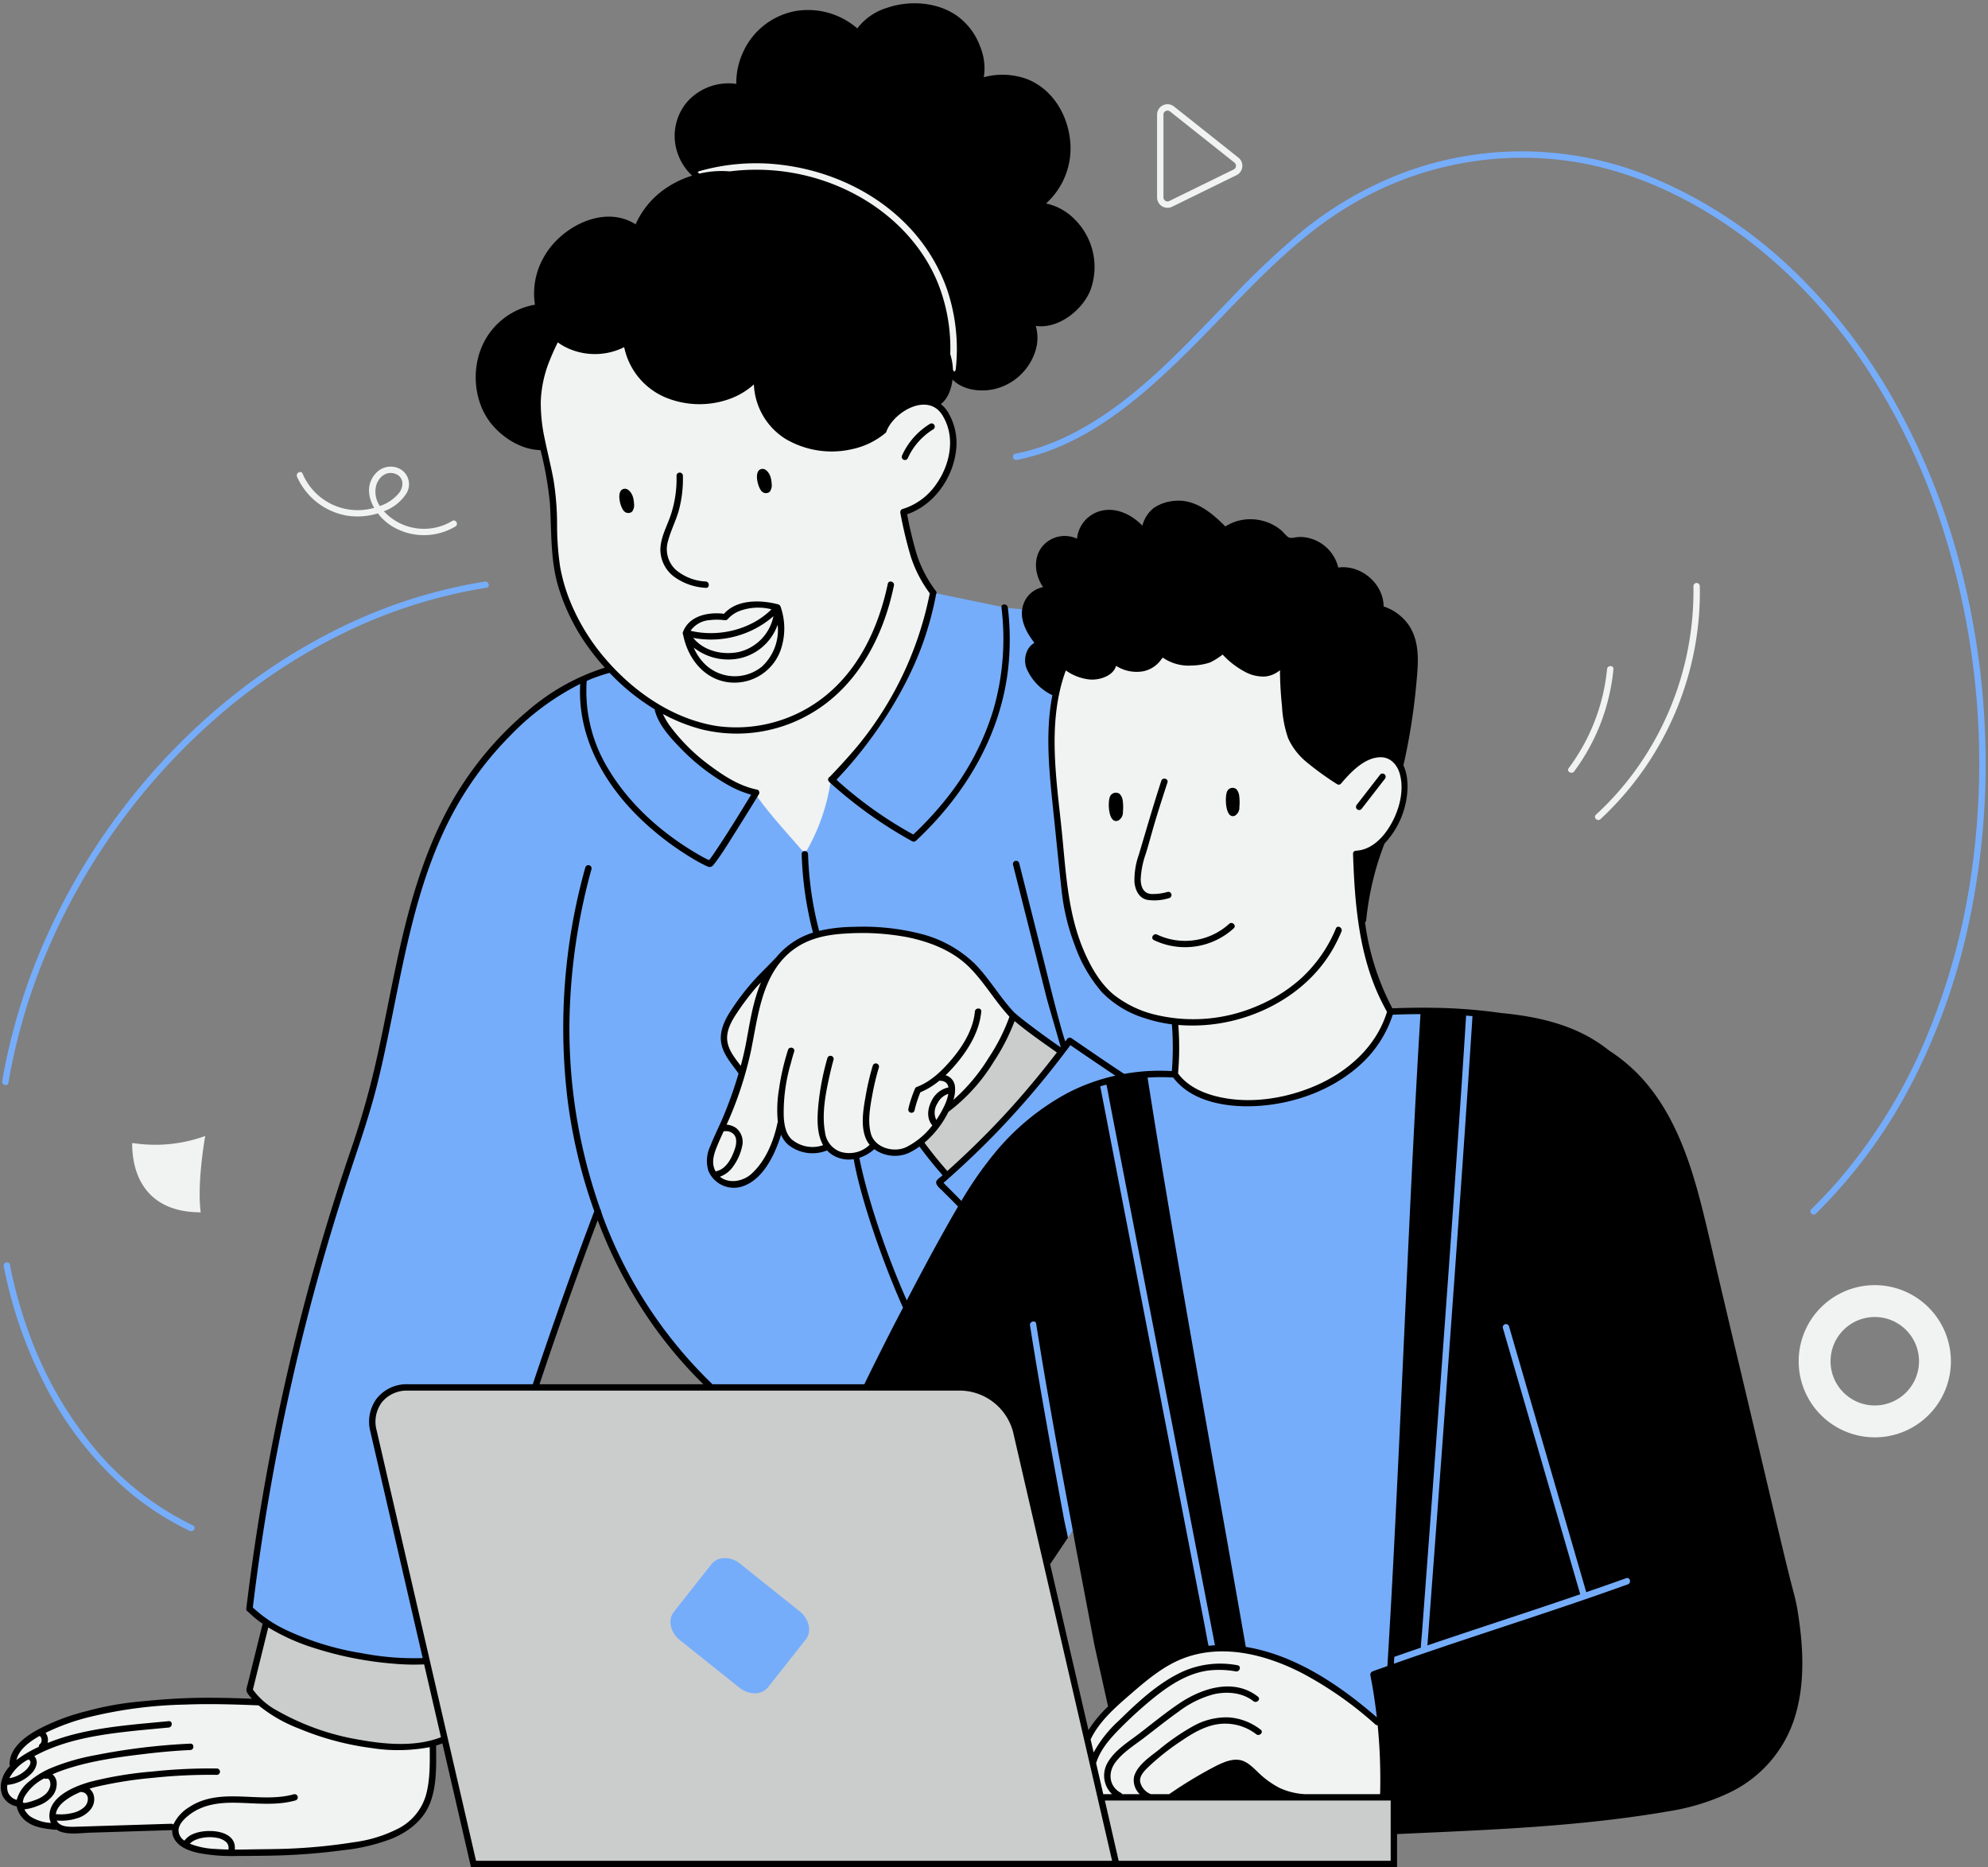
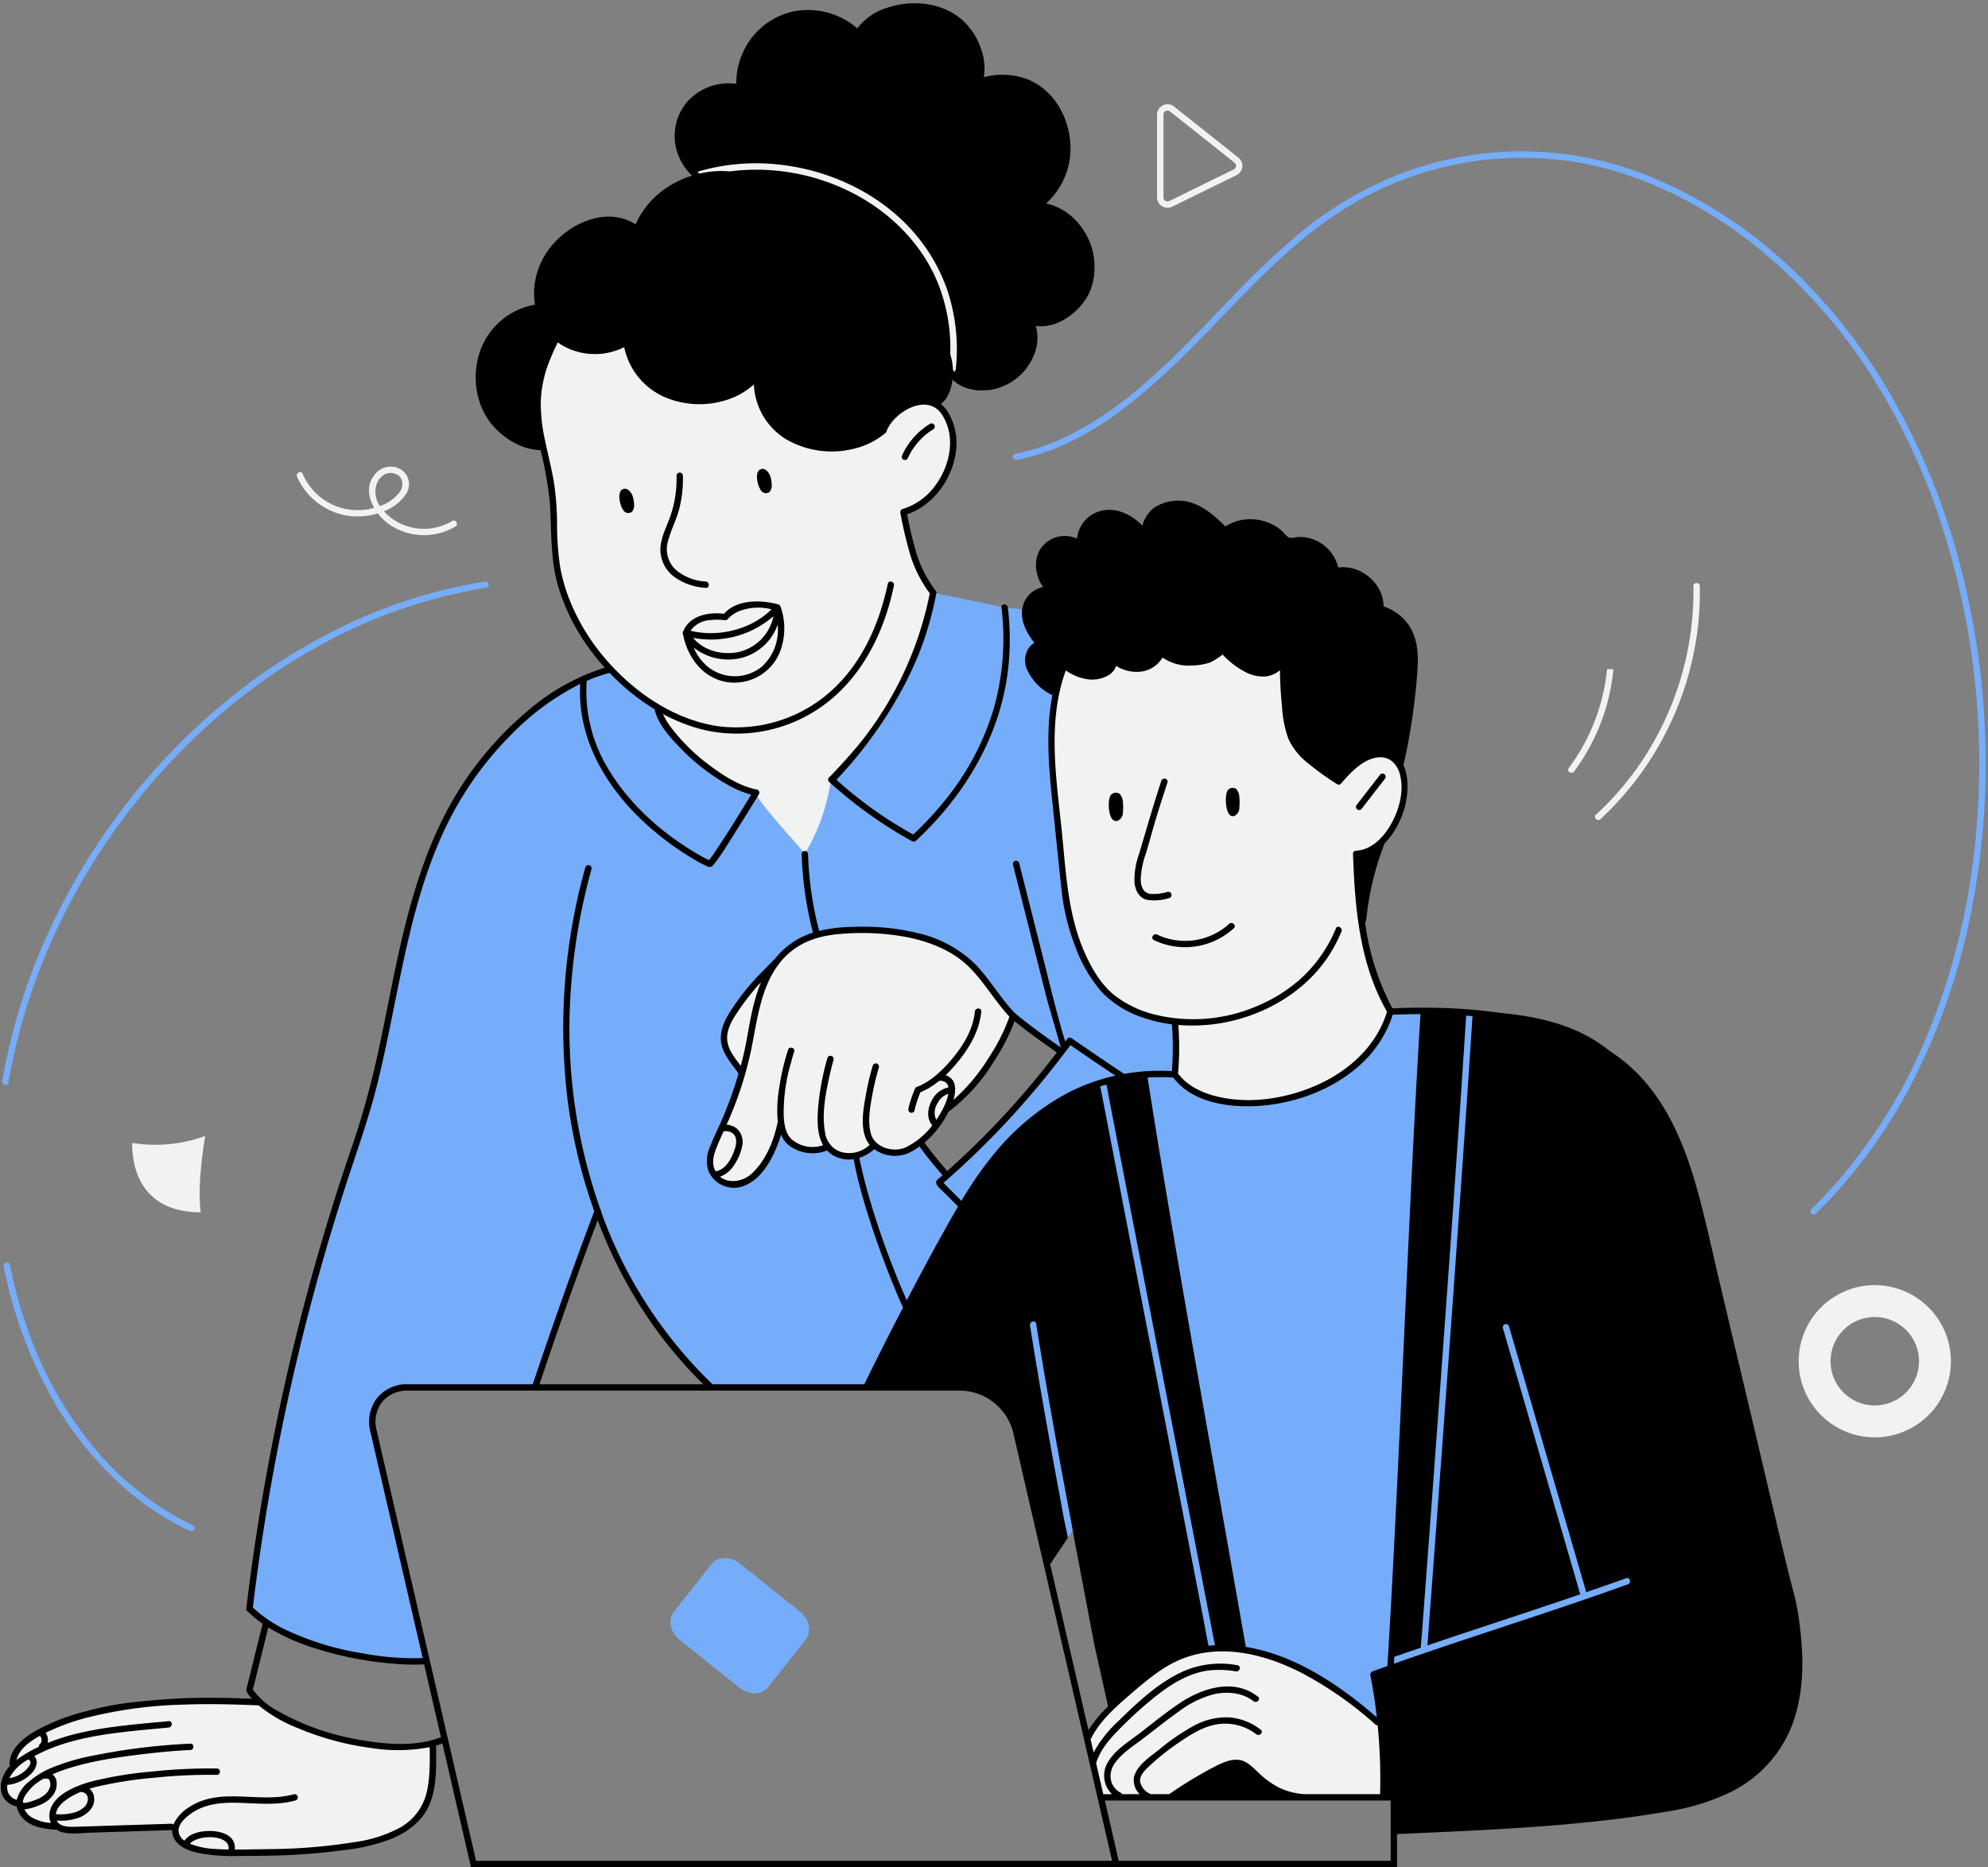
<svg xmlns="http://www.w3.org/2000/svg" data-name="Layer 1" fill="#000000" height="454" preserveAspectRatio="xMidYMid meet" version="1" viewBox="-0.2 -0.8 483.3 454.0" width="483.3" zoomAndPan="magnify">
  <rect x="-0.2" y="-0.8" width="483.3" height="454.0" fill="#808080" stroke="none" />
  <g id="change1_1">
-     <path d="M224.165,278.047a2.095,2.095,0,0,1,1.077-2.397,1.173,1.173,0,0,1,.106-.274q1.988-2.904,3.975-5.808a5.449,5.449,0,0,1,1.979-1.821,1.678,1.678,0,0,1,.635-.809c.565-.37,1.112-.763,1.647-1.173a1.859,1.859,0,0,1,.709-.982,2.698,2.698,0,0,0,.244-.177c.019-.018.039-.037.05-.046q.229-.193.446-.4c.277-.263.539-.542.79-.829q.216-.248.422-.504c.058-.071.114-.144.171-.215l.002-.003q.364-.48.717-.968a28.074,28.074,0,0,1,2.539-3.17l2.538-4.194c1.135-1.876,2.679-3.825,3.091-6.021a1.564,1.564,0,0,1,1.907-1.083,1.426,1.426,0,0,1,.78.562,1.707,1.707,0,0,1,.24.073,28.159,28.159,0,0,1,4.004,2.491c.696.52,1.378,1.06,2.031,1.634a5.264,5.264,0,0,1,1.182,1.363l.133.065a1.241,1.241,0,0,1,.562.61,1.139,1.139,0,0,1,.213.074,1.602,1.602,0,0,1,.556,2.121c-1.714,3.973-4.966,6.712-8.004,9.639-.255.266-.494.545-.751.808-.247.283-.49.57-.738.852-.769.877-1.564,1.73-2.341,2.599-.11.152-.237.29-.344.446a1.82,1.82,0,0,1-.483.472c-1.285,1.43-2.555,2.874-3.86,4.286a1.415,1.415,0,0,1-.689.413c-.043.039-.083.08-.127.12a1.891,1.891,0,0,1-.066.193,5.239,5.239,0,0,1-1.056,1.113q-.941.898-1.881,1.795l-2.565,2.448q-1.169,1.202-2.337,2.403a1.599,1.599,0,0,1-1.096.454,1.332,1.332,0,0,1-.661-.164,1.429,1.429,0,0,1-1.177-.724,13.071,13.071,0,0,0-2.207-2.569C225.743,279.994,224.483,279.139,224.165,278.047Zm9.392,58.47H98.979c-5.977,0-9.724,4.751-8.371,10.612L103.509,402.99a64.979,64.979,0,0,1-6.888.063l-.006-.003-12.629-2.03a.909.909,0,0,0-.135-.052,58.343,58.343,0,0,1-17.037-5.882,2.434,2.434,0,0,0-1.78-.387,1.489,1.489,0,0,0-1.083,1.083,101.09,101.09,0,0,1-3.168,13.479,1.359,1.359,0,0,0,.769,1.712,3.315,3.315,0,0,0,.682,1.11,3.82,3.82,0,0,0,.673.577c.958.829,1.93,1.643,2.961,2.381a19.021,19.021,0,0,0,3.992,2.092c2.747,1.118,5.528,2.158,8.291,3.235a2.221,2.221,0,0,0,.739.135,50.222,50.222,0,0,0,6.964,2.035,36.223,36.223,0,0,0,6.875.934,40.027,40.027,0,0,0,6.045.356,25.309,25.309,0,0,0,5.346-.697,12.727,12.727,0,0,0,3.608-1.36q.781,3.129,1.561,6.259l5.624,24.351H271.137L246.83,347.129A14.295,14.295,0,0,0,233.557,336.518Zm33.875,99.661,3.705,16.201h67.524V436.178Z" fill="#cbcdcd" />
-   </g>
+     </g>
  <g id="change2_1">
    <path d="M478.727,222.285a156.476,156.476,0,0,1-13.611,39.219,125.322,125.322,0,0,1-23.866,32.77c-.715.698-1.811-.398-1.096-1.096q3.482-3.401,6.674-7.081a130.325,130.325,0,0,0,21.099-34.254,163.007,163.007,0,0,0,11.102-40.087,188.116,188.116,0,0,0-7.02-84.369,159.143,159.143,0,0,0-17.752-37.653,128.37,128.37,0,0,0-27.009-30.199c-12.421-9.988-27.086-17.709-42.83-20.667a81.377,81.377,0,0,0-56.341,10.234c-15.216,9.023-26.649,22.801-39.063,35.124-11.774,11.688-25.229,23.469-41.992,26.792-.976.194-1.39-1.301-.412-1.495a51.64,51.64,0,0,0,11.618-3.797c15.957-7.375,28.179-20.949,40.218-33.342A201.29,201.29,0,0,1,316.75,55.076a88.908,88.908,0,0,1,25.626-14.397,82.511,82.511,0,0,1,56.968.811,111.198,111.198,0,0,1,36.418,23.438,136.458,136.458,0,0,1,24.946,32.508,168.331,168.331,0,0,1,15.696,39.459,189.813,189.813,0,0,1,6.042,42.547A184.675,184.675,0,0,1,478.727,222.285ZM399.089,381.784a3.187,3.187,0,0,1-2.166,3.814c-4.156,1.561-8.304,3.265-12.548,4.613-1.091.477-2.204.915-3.268,1.388q-5.208,2.315-10.446,4.561-10.846,4.651-21.809,9.02a2.643,2.643,0,0,1-2.437-.366,17.062,17.062,0,0,1-2.494.624,3.813,3.813,0,0,1-.74.716,3.721,3.721,0,0,1-5.547-1.744,1.209,1.209,0,0,1-.632.993,8.824,8.824,0,0,1-1.138.476q-.569.225-1.143.439c-.499.186-1.005.357-1.508.531.634,3.174,1.202,6.361,1.633,9.57a.795.795,0,0,1-.541.954.782.782,0,0,1-.328.005.734.734,0,0,1-.868-.319c-.129-.204-.262-.402-.392-.604a.613.613,0,0,1-.823-.171c-.47-.582-.988-1.111-1.495-1.652-.314-.35-.641-.689-.966-1.029-.053-.052-.111-.098-.164-.15-.603-.519-1.258-.987-1.882-1.458l-3.413-2.58-.937-.708-1.897-1.298c-2.094-.941-4.18-1.899-6.283-2.817-3.468-1.514-7.176-3.576-10.981-4.035a2.585,2.585,0,0,1-2.129-1.384,2.149,2.149,0,0,1-.364-.946q-.422-2.837-.829-5.679a3.029,3.029,0,0,1-.61-1.497c-.641-4.863-1.343-9.719-2.074-14.569a2.227,2.227,0,0,1-.47-.969,333.422,333.422,0,0,1-5.881-35.013q-1.106-5.52-2.107-11.06a2.461,2.461,0,0,1-.112-.409q-3.448-20.253-6.896-40.507a2.486,2.486,0,0,1,.011-.884c-1.026-5.48-1.992-10.973-2.953-16.465a2.48,2.48,0,0,1,.004-.864,49.806,49.806,0,0,1-1.429-7.765,2.059,2.059,0,0,1,.852-1.782c-.553.02-1.106.018-1.671-.013-.754-.041-1.526-.107-2.291-.101-1.27.237-2.535.51-3.792.845-.117.031-.232.068-.348.1a2.661,2.661,0,0,1,.337.162,4.78,4.78,0,0,1,.959.791l.007.006a.446.446,0,0,1,.033.033c.009.01.016.022.025.032a3.218,3.218,0,0,1,.239.311,4.674,4.674,0,0,1,.389.505c.007.011.013.023.019.035.152.313.286.636.406.962a.395.395,0,0,1,.021.084,3.903,3.903,0,0,1,0,2.061q-.178.422-.356.844c.282,9.692,2.902,19.195,4.992,28.614,2.101,9.47,4.414,18.803,5.031,28.501,1.714,5.207,3.203,10.486,4.416,15.835q1.129,4.978,1.962,10.017c.471,2.855.575,5.976,1.721,8.663a34.232,34.232,0,0,1,1.866,4.565,28.905,28.905,0,0,1,.712,4.652c.325,3.363.618,6.721,1.11,10.066q.771,5.237,1.885,10.415c.742,3.448,1.993,7.001,1.666,10.565A3.958,3.958,0,0,1,294.35,403.19c-1.957,0-4.068-1.788-3.876-3.876.306-3.326-1.035-6.749-1.7-9.985q-1.027-5-1.734-10.058c-.481-3.438-.858-6.88-1.167-10.336a15.942,15.942,0,0,0-.783-4.214c-.493-1.322-1.208-2.554-1.7-3.881-1.067-2.877-1.208-6.101-1.718-9.11q-.853-5.033-2.004-10.009c-1.189-5.141-2.633-10.217-4.285-15.226-.013-.044-.032-.083-.043-.128-.39-1.18-.781-2.361-1.196-3.534a3.509,3.509,0,0,1,.54-3.158c-2.147-17.758-9.25-34.839-9.597-52.837a4.107,4.107,0,0,1,.106-.996,3.011,3.011,0,0,1-.059-.666,3.927,3.927,0,0,1,.536-1.99c.011-.018.022-.031.033-.049l-.024.007c-1.202.393-2.444.916-3.711,1.199a116.694,116.694,0,0,0-14.084,9.614c-1.658,1.815-3.321,3.625-4.959,5.457a33.703,33.703,0,0,0-3.414,4.36,33.831,33.831,0,0,1-3.058,4.462c-.012.014-.027.016-.039.029-.851,1.528-1.726,3.042-2.705,4.491a28.575,28.575,0,0,0-2.476,4.316c-.015.026-.041.039-.057.064a51.224,51.224,0,0,1-3.855,6.742l-1.06,1.711c-.701,1.504-1.421,2.999-2.172,4.482-1.731,3.416-3.39,6.894-5.252,10.245a1.427,1.427,0,0,1-.233.653c-.28.42-.54.852-.811,1.278a42.587,42.587,0,0,1-2.397,4.051c-1.749,4.229-4.945,10.209-4.987,10.218-.691.141-37.723,0-37.723,0a109.631,109.631,0,0,1-27.235-41.806c-.385.851-.791,1.692-1.229,2.518-.968,2.588-2.029,5.152-3.155,7.696-.457,1.252-.916,2.503-1.395,3.747a1.569,1.569,0,0,1-.162.725,46.447,46.447,0,0,0-1.828,4.298c-.071.212-.146.423-.217.636a1.473,1.473,0,0,1-.082.143c-1.92,5.328-3.179,10.905-5.432,16.116a24.113,24.113,0,0,1-1.04,2.843l-.01.031-.002-.001c-.055.123-.096.249-.154.371a1.321,1.321,0,0,1-.326.422c-.015.034-.028.067-.043.101a1.681,1.681,0,0,1,.054.856,1.415,1.415,0,0,1-.831.959,1.257,1.257,0,0,1-1.134.404,93.28,93.28,0,0,0-11.251-.112l-11.505.21c-.033.001-.054-.015-.086-.016a10.377,10.377,0,0,1-3.704-.134,12.701,12.701,0,0,0-3.564-.034,20.554,20.554,0,0,0-3.33.748,1.567,1.567,0,0,1-.76.55c-.213.062-.424.131-.632.209l-.017.008c-.23.225-.47.439-.685.684-.031.036-.063.071-.095.106l-2.355,3.535a10.896,10.896,0,0,0-.358,1.474c.787,3.804,1.481,7.625,2.12,11.454a1.461,1.461,0,0,1,.14.268A118.959,118.959,0,0,1,95.739,371.21c.068.268.134.537.201.806a1.442,1.442,0,0,1,.346.661c2.159,9.41,4.152,18.883,6.827,28.165a1.369,1.369,0,0,1-.456,1.51.783.783,0,0,1-.045.217l.006.018-.011-.003a.836.836,0,0,1-.711.469,22.882,22.882,0,0,1-5.269-.218l-.384.011a3.643,3.643,0,0,1-.385.106,7.033,7.033,0,0,1-2.736-.03,11.108,11.108,0,0,1-1.346-.363,18.659,18.659,0,0,1-1.969-.356c-.089-.008-.178-.008-.266-.021a77.326,77.326,0,0,1-9.986-2.169,31.399,31.399,0,0,1-5.117-1.889c-4.825-1.033-9.537-3.173-12.766-6.994a1.733,1.733,0,0,1-.3-.537l-.924-.269A543.872,543.872,0,0,1,86.717,276.439c10.384-29.882,9.279-63.717,28.897-90.009,7.092-9.504,17.328-18.993,28.602-23.23a5.928,5.928,0,0,1,2.465-.834c.516-.156,1.03-.319,1.55-.451l-.196.51a5.64,5.64,0,0,1,3.017,1.878,22.085,22.085,0,0,0,5.221,4.311,10.596,10.596,0,0,1,3.303,3.033c.665.983,1.207,2.047,1.865,3.038a26.35,26.35,0,0,0,1.846,2.498c.763.917,1.575,1.79,2.421,2.629a2.958,2.958,0,0,1,.617.908L183,191.511c.049.021.103.027.15.052a.67.67,0,0,1,1.143-.143q5.921,7.275,11.52,14.804a84.242,84.242,0,0,0,5.344-17.517.699.699,0,0,1,1.151-.394c12.305-12.168,21.207-28.007,24.358-45.019l17.371,3.598c.002.019.003.037.005.056l3.603.322a1.585,1.585,0,0,1,1.495,1.138,22.603,22.603,0,0,0,2.236,6.1,1.761,1.761,0,0,1,.07,1.374,1.397,1.397,0,0,1-.445,1.188,4.588,4.588,0,0,0-1.045,1.54q.258,1.669.516,3.339c.048.308.095.618.15.926a6.628,6.628,0,0,0,.53.787,19.489,19.489,0,0,0,4.187,3.562,1.555,1.555,0,0,1,.715,1.263,2.646,2.646,0,0,1,.089,2.497c-.113.247-.227.495-.338.743l-.035.079a106.742,106.742,0,0,0-.455,14.476c.938,6.885,1.721,13.768,2.118,20.723.046.802.108,1.601.176,2.399a2.789,2.789,0,0,1,.095.287c1.21,6.375,2.24,12.84,4.034,19.088a1.438,1.438,0,0,1,.411.563,42.514,42.514,0,0,0,3.961,8.141c.015.014.029.03.044.044,1.574,1.447,3.342,2.672,4.829,4.212q1.464.975,2.928,1.95a21.492,21.492,0,0,0,2.238,1.372q.155.078.313.15-.117-.043.031.014c.188.077.382.143.576.204q.334.104.675.18.171.038.343.068.292.046.106.02a1.804,1.804,0,0,1,1.164.581c1.609.339,3.231.635,4.829.971a1.286,1.286,0,0,1,1.076,1.099c.019.031.048.052.066.084a3.669,3.669,0,0,1,.268,1.654q.06,1.45.091,2.9.062,2.901.009,5.803a1.538,1.538,0,0,1-.482,1.1,1.601,1.601,0,0,1-1.671.621,5.416,5.416,0,0,0-1.949-.019c.118.034.234.079.353.107.162.039.332.06.493.103a.388.388,0,0,1,.037.012l.043.002c.664.046,1.34-.029,1.997.06a3.273,3.273,0,0,1,2.258,1.557,34.17,34.17,0,0,0,7.514,3.826,24.979,24.979,0,0,0,7.552.862,1.813,1.813,0,0,1,.913-.163,44.85,44.85,0,0,0,12.903-1.044q1.013-.353,2.025-.706c2.228-1.04,4.435-2.125,6.596-3.294.031-.017.061-.036.092-.052l.287-.287a2.235,2.235,0,0,1,1.261-.634c.057-.041.117-.077.174-.118.106-.079.212-.159.318-.239.039-.031.131-.104.2-.159q.406-.325.8-.663c1.057-.902,2.06-1.866,3.025-2.867,1.698-1.762,3.268-3.64,4.823-5.528.782-1.647,1.549-3.3,2.263-4.978a2.241,2.241,0,0,1,2.008-1.152l3.438.291a2.198,2.198,0,0,1,.685-.229,2.397,2.397,0,0,1,1.483.276,2.317,2.317,0,0,1,1.069,1.39,3.859,3.859,0,0,1,.06.621l.023-.003-.03.296c-.004.046-.008.091-.014.137q-.139,1.383-.279,2.765a10.972,10.972,0,0,1-.296,1.894c-.085.298-.183.591-.268.887-.295,9.071-.682,18.137-1.711,27.151.013.246.036.491.04.738.04,2.44-.062,4.892-.148,7.33-.056,1.573-.149,3.145-.235,4.718a2.328,2.328,0,0,1,.102.795c-.179,3.818-.404,7.633-.652,11.446a231.433,231.433,0,0,1-1.359,26.942,2.49,2.49,0,0,1-.165.645c-.152,5.255-.389,10.505-.744,15.748.763,7.002-.162,14.3-.481,21.278q-.484,10.56-.967,21.12a2.469,2.469,0,0,1,.012.277q-.075,1.378-.151,2.756a2.262,2.262,0,0,1-.757,1.619c.042,1.507.097,3.013.139,4.52.056-.056.112-.112.168-.167a2.755,2.755,0,0,1,2.331-1.04,3.856,3.856,0,0,1,1.237.231,6.71,6.71,0,0,0,1.82-.238c.45-20.105,4.372-40.012,3.75-60.158a2.896,2.896,0,0,1,.461-1.728l3.7-44.305c.635-7.606,1.394-15.23,1.306-22.872-.042-3.664-.454-7.34-.215-11.003.162-2.493.771-4.944.988-7.418a4.491,4.491,0,0,1-.322-1.192,5.819,5.819,0,0,1,.409-3.036A3.674,3.674,0,0,1,355.216,246a1.529,1.529,0,0,1,.042-.419.888.888,0,0,1,.826-.641c.019-.006.033-.025.053-.028.034-.006.069-.004.103-.009a.997.997,0,0,1,.363-.115.951.951,0,0,1,.121.021,1.256,1.256,0,0,1,.181-.014c.052.004.098.025.148.034.172-.012.342-.049.515-.047a.972.972,0,0,1,.691.23.905.905,0,0,1,.255.55.869.869,0,0,1-.02.325,3.413,3.413,0,0,1,1.546,2.553c.478,3.674-.724,7.185-.964,10.822-.242,3.663.173,7.339.215,11.003.088,7.641-.67,15.265-1.306,22.872l-3.813,45.654a3.286,3.286,0,0,1-.334,1.212c.468,18.935-2.958,37.665-3.665,56.551a32.281,32.281,0,0,1,3.807-1.536c2.221-.709,4.545-1.127,6.566-2.34a59.803,59.803,0,0,1,5.869-3.642c4.357-1.983,9.028-2.741,13.614-3.989.094-.026.187-.059.281-.086a4.102,4.102,0,0,1-.742-1.414c-4.323-14.268-9.017-28.518-12.992-42.93l-1.28-4.051c-1.412-4.468-3.513-9.176-3.203-13.926-.054-.246-.116-.49-.169-.736-.979-4.557,5.492-6.654,7.192-2.919,1.883,1.55,2.496,4.277,3.277,6.509l2.777,7.938q2.84,8.118,5.68,16.236a119.763,119.763,0,0,1,4.748,15.527c.589,2.892.947,5.828,1.313,8.755q.255,2.04.508,4.08.139,1.113.277,2.226a4.575,4.575,0,0,1,.913,1.562c.008.024.01.046.017.069.108.043.218.082.321.135,2.114-.8,4.222-1.616,6.327-2.407A3.125,3.125,0,0,1,399.089,381.784ZM257.868,254.632a32.039,32.039,0,0,1-4.724-3.11q-3.363-2.548-6.725-5.098a1.937,1.937,0,0,1-.542-.652c-.005-.006-.013-.01-.018-.016-.014-.016-.026-.034-.04-.05-.015-.006-.029-.011-.044-.017a9.275,9.275,0,0,1-3.182-3.068q-1.31-1.663-2.619-3.327-2.471-3.139-4.943-6.279c-.695-.637-1.367-1.301-2.084-1.913-.298-.254-.607-.496-.908-.746a41.724,41.724,0,0,0-5.824-2.326,82.667,82.667,0,0,0-13.641-2.788c-2.925.048-5.877.26-8.79.13-1.28.137-2.523.306-3.831.534-.864.151-1.788.393-2.719.566a34.174,34.174,0,0,0-8.867,6.323c-3.353,3.481-6.519,7.165-9.712,10.804-.334.52-.656,1.049-.945,1.601a17.466,17.466,0,0,0-1.867,7.29c.148.481.275.983.474,1.472a16.261,16.261,0,0,0,2.423,4.003,3.652,3.652,0,0,1,1.005,3.084,19.037,19.037,0,0,1-1.424,4.54c-.013.032-.029.064-.042.096a68.455,68.455,0,0,1-4.877,11.789,28.358,28.358,0,0,0-.95,3.506,7.051,7.051,0,0,0,.267,3.729c.025.041.053.081.079.122.108.175.225.344.345.511.032.041.083.107.101.129q.111.132.228.26.234.254.488.489.127.117.259.229c.018.015.069.057.11.09.182.138.382.248.575.371a4.039,4.039,0,0,0,1.006.36,8.336,8.336,0,0,0,1.788.122c.037-.01.065-.042.104-.048a11.722,11.722,0,0,0,2.392-.839c.084-.034.168-.07.252-.104l.011-.004c.186-.081.373-.161.558-.244q.496-.222.983-.465c.171-.086.337-.182.505-.273.54-.46,1.083-.918,1.579-1.427q.508-.521.981-1.075.224-.262.441-.53c.014-.018.126-.159.166-.209.034-.044.099-.13.108-.142.221-.296.399-.622.606-.928.019-.042.045-.081.064-.123.371-.812.638-1.478.981-2.358a14.861,14.861,0,0,0,.923-2.721,1.57,1.57,0,0,1,1.907-1.083,1.405,1.405,0,0,1,1.036,1.108c.013.012.031.016.044.028a7.673,7.673,0,0,0,1.947,1.451,19.531,19.531,0,0,0,2.144.954,4.801,4.801,0,0,0,2.173.364c.866-.113,1.696-.459,2.554-.622a1.698,1.698,0,0,1,1.418.359,1.545,1.545,0,0,1,.576.342,3.634,3.634,0,0,0,1.831.907c.192.046.385.08.578.118q.289.042.093.019.17.021.339.039c.423.044.848.07,1.273.09a8.473,8.473,0,0,0,2.825-.15,6.17,6.17,0,0,0,2.11-1.174,1.563,1.563,0,0,1,1.892-.181,2.267,2.267,0,0,1,.296.081,10.208,10.208,0,0,0,8.255-.247c.828-.408,1.57-.968,2.536-.65.875.288,1.359,1.235,1.876,1.936q1.633,2.216,3.266,4.432c.018.024.015.054.031.079a1.471,1.471,0,0,1,.5.624,1.371,1.371,0,0,0,.082.137l.017.017c.548-.457,1.106-.901,1.658-1.353.21-.229.442-.439.66-.66a1.024,1.024,0,0,1,.112-.281,38.484,38.484,0,0,1,4.813-4.68,53.058,53.058,0,0,0,3.899-4.121A47.2,47.2,0,0,1,245.72,269.04a1.192,1.192,0,0,1,.388-.709,43.227,43.227,0,0,0,4.638-4.335c1.42-1.544,2.631-3.22,3.9-4.886.303-.399.652-.761.99-1.131.507-.805,1.038-1.594,1.614-2.351Q257.56,255.13,257.868,254.632ZM337.33,403.269c-.006-.06-.009-.119-.011-.179-.055.032-.102.076-.159.103A.738.738,0,0,1,337.33,403.269ZM261.113,363.53q-.271-1.135-.576-2.263l-.002-.005a3.509,3.509,0,0,0-1.129-2.941c-.536-.528-.5-2.704-.625-3.518q-.405-2.624-.81-5.248l-1.562-10.121c-.502-3.254-1.055-6.504-1.492-9.767-.464-3.462-.445-6.911-.602-10.39-.224-4.968-7.977-4.995-7.752,0,.169,3.736.207,7.413.701,11.129.525,3.956,1.177,7.895,1.786,11.839q.868,5.623,1.736,11.245c.395,2.557.478,5.534,1.561,7.97a2.708,2.708,0,0,0,.406.983c.038.052.061.112.094.165.227.69.402,1.405.577,2.104.161.642.32,1.29.461,1.941a3.935,3.935,0,0,0-.358,1.892,3.703,3.703,0,0,0,1.503,3.439c.013.012.03.018.043.03a2.86,2.86,0,0,0,.844.503c.039.014.071.04.111.052a1.929,1.929,0,0,0,.978.265,2.637,2.637,0,0,0,.67.05.579.579,0,0,0,.119.13.68.68,0,0,0,.499.152l.015.008c.021.009.044.016.066.026l.002-.007c.009.003.015.012.025.014a.386.386,0,0,0,.196.053.392.392,0,0,0,.206,0c.005,0,.01-.004.015-.005l.035.005.206-.028.185-.078a.584.584,0,0,0,.167-.153l.009.049,1.169-1.735c.007-.007.018-.009.025-.016a1.382,1.382,0,0,0,.204-.296l.078-.185a.586.586,0,0,0,.013-.286c.06-.011.114-.031.176-.038.079-.186.162-.371.236-.559q.008-.022.016-.044a.659.659,0,0,0,.021-.091c.057-.355.11-.712.143-1.07q.002-.027.003-.053c0-.037-.013-.071-.014-.107a5.814,5.814,0,0,0,.203-1.921A19.937,19.937,0,0,0,261.113,363.53Zm44.441,66.388a6.351,6.351,0,0,0-1.089-1.995c-.064-.083-.11-.176-.167-.263a13.268,13.268,0,0,0-.323-1.615,4.129,4.129,0,0,0-1.781-2.316,3.876,3.876,0,0,0-5.303,1.39,3.861,3.861,0,0,0-.391,2.986c.207.596.203,1.232.37,1.837a6.859,6.859,0,0,0,.325.831,4.793,4.793,0,0,0,.374.785c.132.203.281.394.43.586a3.048,3.048,0,0,0-.087.811,3.916,3.916,0,0,0,1.135,2.74,4.074,4.074,0,0,0,2.684,1.129.872.872,0,0,0,.257.009l.195.003c.014,0,.027-.005.041-.005h.072a3.998,3.998,0,0,0,2.741-1.135,3.939,3.939,0,0,0,1.135-2.74,4.573,4.573,0,0,0-.4-1.682A5.924,5.924,0,0,0,305.554,429.917Zm-111.323-38.95-14.511-11.601a5.837,5.837,0,0,0-4.246-1.331,3.981,3.981,0,0,0-2.712,1.456l-9.152,11.601c-1.515,1.918-.863,4.986,1.453,6.837l14.511,11.601a5.986,5.986,0,0,0,3.688,1.361,4.868,4.868,0,0,0,.557-.032,3.984,3.984,0,0,0,2.713-1.455l9.151-11.601C197.199,395.886,196.547,392.819,194.231,390.967ZM46.711,370.062a71.816,71.816,0,0,1-24.313-19.209,93.634,93.634,0,0,1-15.432-27.217,109.975,109.975,0,0,1-4.762-16.971c-.193-.978-1.687-.564-1.495.412a107.135,107.135,0,0,0,10.572,29.906,84.333,84.333,0,0,0,19.633,24.702A69.816,69.816,0,0,0,45.929,371.4C46.825,371.827,47.612,370.49,46.711,370.062Zm67.128-227.224q2.108-.41,4.231-.744c.983-.155.565-1.649-.412-1.495a124.31,124.31,0,0,0-33.087,10.215,141.393,141.393,0,0,0-29.373,18.532,155.281,155.281,0,0,0-24.583,25.2,158.637,158.637,0,0,0-18.473,30.132A147.211,147.211,0,0,0,1.134,257.816q-.426,2.111-.785,4.233c-.166.976,1.328,1.395,1.495.412a144.135,144.135,0,0,1,9.905-33.16,157.026,157.026,0,0,1,41.112-55.98,142.052,142.052,0,0,1,28.636-19.293A124.341,124.341,0,0,1,113.839,142.837Z" fill="#76adfa" />
  </g>
  <g id="change3_1">
-     <path d="M330.114,206.733a4.934,4.934,0,0,0-.609,1.038c-1.17,2.864.014,6.963.422,9.883.363,2.603.721,5.206.974,7.82a16.998,16.998,0,0,1,1.418,4.673c.911,3.289,1.681,6.668,2.804,9.893.026.075.221.573.254.674a11.079,11.079,0,0,0,.514,1.011,14.158,14.158,0,0,1,1.008,1.854,2.667,2.667,0,0,1,.326,2.394c-.036.087-.07.178-.106.266a16.633,16.633,0,0,1-1.513,4.029,2.313,2.313,0,0,1-.359.554,15.573,15.573,0,0,1-3.991,5.756c-.761.64-1.556,1.229-2.365,1.795-1.415,1.621-3.512,2.655-5.345,3.704a45.872,45.872,0,0,1-6.93,3.287,35.88,35.88,0,0,1-7.817,1.762,21.646,21.646,0,0,1-3.85.281,22.967,22.967,0,0,1-9.676-.894,31.395,31.395,0,0,1-4.574-1.648,9.488,9.488,0,0,1-3.338-2.675,3.208,3.208,0,0,1-1.595-2.698q.035-5.964.07-11.928a31.265,31.265,0,0,1-14.731-5.139c-7.184-4.955-11.513-17.848-12.421-26.526l-2.151-20.568c-1.143-10.935-2.22-22.321,1.401-32.67a.717.717,0,0,1,.707-.98,2.662,2.662,0,0,1,1.249.492q.543.319,1.112.591a14.244,14.244,0,0,0,4.509,1.262c.042.004.083.01.125.014a9.453,9.453,0,0,0,3.012-1.679,11.47,11.47,0,0,1,1.654-1.444.67.67,0,0,1,1.068-.429,7.974,7.974,0,0,0,7.468,1.107,1.619,1.619,0,0,1,.079-.165c.315-.516.977-.752,1.435-1.119a6.558,6.558,0,0,0,1.302-1.405.807.807,0,0,1,.321-.269.769.769,0,0,1,1.201-.185,7.316,7.316,0,0,0,2.211,1.44c1.524.038,3.049.02,4.572-.065q1.171-.065,2.339-.18a13.157,13.157,0,0,1,1.514-.099,8.56,8.56,0,0,0,2.371-1.516.67.67,0,0,1,.55-.224.747.747,0,0,1,1.138.183,11.374,11.374,0,0,0,3.158,2.964,19.528,19.528,0,0,0,3.635,1.323c.388.097.779.171,1.173.244.088.016.116.023.123.025.013,0,.048.003.139.013.169.018.338.034.507.046a11.03,11.03,0,0,0,1.185.019q.254-.01.508-.033.17-.015.338-.036-.196.022.095-.021a2.051,2.051,0,0,1,.399-.009,5.125,5.125,0,0,1,.886-.517,3.061,3.061,0,0,1,.7-.233c.042-.026.07-.066.114-.089a.793.793,0,0,1,1.06.278.68.68,0,0,1,.095.356,1.675,1.675,0,0,1,.197.704,8.625,8.625,0,0,1-.235,2.425,2.59,2.59,0,0,1,.079.389c.257,3.802.493,7.62,1.066,11.391.008.049.018.097.025.146a19.324,19.324,0,0,0,3.473,5.144,20.374,20.374,0,0,0,3.962,3.224,23.154,23.154,0,0,1,3.78,2.854l.535.085a2.06,2.06,0,0,1,.615.228c4.197-4.907,8.708-7.464,12.064-5.947C345.363,186.499,339.811,205.577,330.114,206.733ZM390.487,161.894a48.1,48.1,0,0,1-9.33,24.068c-.597.8.749,1.574,1.339.782a49.575,49.575,0,0,0,9.541-24.851C392.133,160.901,390.582,160.908,390.487,161.894ZM232.385,230.887c-6.466-4.102-14.435-5.528-21.976-5.58-8.387-.058-15.849.519-21.494,7.355l.01-.031c-2.875,3.062-5.547,5.386-7.995,8.8-2.372,3.31-6.198,7.598-4.852,12.003.728,2.384,2.468,4.263,3.865,6.27l.048-.146.272.428a104.597,104.597,0,0,1-4.286,11.87,83.486,83.486,0,0,0-3.292,7.755c-1.835,6.221,5.22,10.234,10.348,5.531,3.332-3.057,5.627-8.308,6.526-12.703l.194-.091a10.047,10.047,0,0,0,.955,3.14c1.31,2.465,6.009,4.55,10.258,2.558l-.079-.209c2.212,2.885,7.446,3.908,11.444-.273l-.03-.059a7.674,7.674,0,0,0,7.927,1.386c4.186-1.947,7.485-5.856,9.551-9.888.092-.18.185-.373.278-.574a11.349,11.349,0,0,0,3.91-3.14c1.518-1.826,2.946-3.737,4.391-5.621,2.194-2.862,4.634-5.765,5.559-9.254q.428-.78.856-1.561c.016-.029.024-.061.039-.091.007-.013.013-.019.021-.032a2.906,2.906,0,0,0,.352-.838,3.383,3.383,0,0,0,.004-1.668l.648-.305C241.199,241.06,238.194,234.572,232.385,230.887ZM337.587,427.742a48.308,48.308,0,0,0-.67-5.581,11.088,11.088,0,0,0-.561-2.526,2.925,2.925,0,0,0-2.08-1.745,19.149,19.149,0,0,0-1.866-2.175,40.207,40.207,0,0,0-7.982-6.091,58.311,58.311,0,0,0-6.705-3.762,33.992,33.992,0,0,0-4.978-2.845,36.302,36.302,0,0,0-15.742-3.308,28.104,28.104,0,0,0-14.932,4.392,55.045,55.045,0,0,0-6.157,4.81,19.365,19.365,0,0,0-3.126,3.165,15.015,15.015,0,0,0-4.463,3.647,35.374,35.374,0,0,0-2.211,2.957c-.702,1.036-1.683,2.184-1.732,3.486a19.018,19.018,0,0,0,.831,4.479q.496,2.281.992,4.562c.276,1.268.342,3.101,1.273,4.083a2.066,2.066,0,0,0,.977.58,1.48,1.48,0,0,0,.736.188q6.927-.051,13.851.228a1.389,1.389,0,0,0,.737-.164,11.007,11.007,0,0,0,4.379-.781,51.431,51.431,0,0,0,6.315-2.651,15.165,15.165,0,0,1,5.563-1.682,14.113,14.113,0,0,1,3.548-.105c.736.604,1.469,1.213,2.252,1.75.798.548,1.756.928,2.5,1.546a7.721,7.721,0,0,0,2.611,1.789,10.063,10.063,0,0,0,4.577.392c.069.025.135.056.204.08,3.583.121,7.166.229,10.751.184,3.384-.042,6.845-.559,10.229-.289a1.701,1.701,0,0,0,.045-1.548,10.632,10.632,0,0,0,.389-1.424A21.378,21.378,0,0,0,337.587,427.742ZM474.08,330.153a18.503,18.503,0,1,1-18.503-18.504A18.524,18.524,0,0,1,474.08,330.153Zm-7.752,0a10.752,10.752,0,1,0-10.751,10.752A10.764,10.764,0,0,0,466.329,330.153ZM411.486,141.675a74.389,74.389,0,0,1-14.482,45.337,71.657,71.657,0,0,1-9.211,10.252c-.736.677.363,1.771,1.096,1.096a75.735,75.735,0,0,0,23.128-42.845,73.885,73.885,0,0,0,1.019-13.84A.776.776,0,0,0,411.486,141.675ZM110.52,127.196a14.941,14.941,0,0,1-15.625-.185,13.069,13.069,0,0,1-3.225-2.999,16.579,16.579,0,0,1-7.879.488,16.333,16.333,0,0,1-11.764-9.361c-.403-.904.934-1.692,1.339-.782a14.546,14.546,0,0,0,17.404,8.312c-1.563-2.707-1.947-5.913.455-8.473a4.852,4.852,0,0,1,6.078-.833,4.256,4.256,0,0,1,1.166,6.003,10.931,10.931,0,0,1-5.346,4.133,13.172,13.172,0,0,0,5.274,3.497,13.32,13.32,0,0,0,11.343-1.137C110.589,125.329,111.367,126.671,110.52,127.196Zm-18.368-4.974a10.126,10.126,0,0,0,4.733-3.268c1.256-1.739.988-4.045-1.285-4.651-2.174-.58-3.937,1.153-4.399,3.166A6.167,6.167,0,0,0,92.152,122.222ZM48.6,293.947c-.972-7.124,1.092-18.56,1.092-18.56A35.557,35.557,0,0,1,32.306,277.134h-.375C31.931,286.318,36.557,293.947,48.6,293.947ZM172.302,46.117c3.551.275,6.951-.735,10.34-1.649a24.01,24.01,0,0,1,4.14-.732,43.75,43.75,0,0,1,6.133,1.342,50.29,50.29,0,0,1,16.278,7.778c5.223,3.931,8.421,9.377,11.823,14.831,1.353,2.169,2.798,4.39,4.004,6.704a50.36,50.36,0,0,1,2.339,12.175,3.966,3.966,0,0,0,3.876,3.876A3.91,3.91,0,0,0,235.11,86.565c-.004-.061-.015-.121-.018-.182a4.049,4.049,0,0,0,.39-1.548c.263-4.861-1.296-9.445-3.471-13.712a66.04,66.04,0,0,0-8.901-17.405c-6.989-9.755-18.848-15.914-30.605-17.533a29.855,29.855,0,0,0-5.785-.241,32.092,32.092,0,0,0-7.258-.083c-3.436.39-7.377,1.075-9.899,3.64C167.075,42.029,169.038,45.864,172.302,46.117ZM105.074,424.506a1.591,1.591,0,0,0-1.907-1.083,38.891,38.891,0,0,1-14.019-.613,1.482,1.482,0,0,0-1.245.242,41.54,41.54,0,0,1-11.146-3.05c-3.788-1.553-7.855-3.69-11.683-5.597a4.516,4.516,0,0,0-1.057-.357,11.834,11.834,0,0,0-4.373-1.29c-3.126-.273-6.347-.077-9.482-.045-6.326.066-12.618.076-18.842,1.341-3.066.623-6.128,1.272-9.191,1.909a12.537,12.537,0,0,0-1.616.45,46.503,46.503,0,0,0-11.415,3.526,11.19,11.19,0,0,0-5.446,5.04,7.232,7.232,0,0,0-.806,3.951c-.127.151-.268.289-.391.443-.413.515-.84,1.026-1.21,1.573a4.428,4.428,0,0,0,3.199,6.908,5.427,5.427,0,0,0,.105.622,6.559,6.559,0,0,0,4.299,4.05,8.246,8.246,0,0,0,4.181.345,6.767,6.767,0,0,0,4.764,1.798,16.101,16.101,0,0,0,3.604-.442c.15.02.293.047.45.059,1.133.084,2.287.047,3.422.021a4.736,4.736,0,0,0,1.569-.327,117.108,117.108,0,0,0,15.307-.47c.031,2.654,2.295,4.429,4.631,5.166,5.41,1.707,12.27,1.248,17.872,1.237a4.684,4.684,0,0,0,1.691-.329c11.524-.362,26.992.342,35.325-8.9a4.688,4.688,0,0,0,.882-1.426,9.253,9.253,0,0,0,.701-1.325,5.26,5.26,0,0,0,.296-.94,22.814,22.814,0,0,0,1.303-11.21A1.688,1.688,0,0,0,105.074,424.506Zm176.021-377.32v-20.11a2.537,2.537,0,0,1,4.114-1.986l15.662,12.433a2.537,2.537,0,0,1-.461,4.264l-15.662,7.677a2.536,2.536,0,0,1-3.653-2.277Zm1.55,0a.987.987,0,0,0,1.42.886l15.662-7.677a.987.987,0,0,0,.179-1.659L284.245,26.304a.973.973,0,0,0-.609-.217.994.994,0,0,0-.434.101.967.967,0,0,0-.557.888Zm-100.75,144.119a10.89,10.89,0,0,0,1.18.397c3.412,5.051,7.71,9.582,11.626,14.155a.649.649,0,0,0,.555.25.69.69,0,0,0,.806-.35,48.249,48.249,0,0,0,5.734-16.985c.018-.081.034-.162.051-.242a14.952,14.952,0,0,0,1.773-1.49,4.258,4.258,0,0,0,.579-.729c4.03-3.352,7.443-8.337,10.133-12.278a58.386,58.386,0,0,0,7.141-14.064,41.67,41.67,0,0,0,4.449-12.66,4.972,4.972,0,0,0-.043-1.827c-.005-.059.001-.117-.005-.177-.013-.119-.046-.228-.065-.344a1.407,1.407,0,0,0,.688-2.117,43.688,43.688,0,0,1-6.726-18.39,1.274,1.274,0,0,0-.085-.678,1.78,1.78,0,0,0,.276-.257c8.988-2.884,15.178-15.796,9.263-24.273-3.763-5.392-12.752-.83-14.683,4.655l.002.008c-.089.103-.17.215-.263.314-.305.171-.617.329-.917.48-1.079.542-2.177,1.048-3.297,1.498a48.324,48.324,0,0,1-5.78,1.867,12.467,12.467,0,0,0-2.041.279,28.853,28.853,0,0,1-11.91-3.522,22.135,22.135,0,0,1-2.178-2.087,21.109,21.109,0,0,1-2.569-3.568,7.745,7.745,0,0,1-1.3-4.481,1.234,1.234,0,0,0-.127-.628c.605-1.424-1.262-3.071-2.465-1.73-1.785,1.991-4.583,2.852-7.059,3.639-.369.118-.745.222-1.12.327-.023-.001-.038-.013-.061-.013-3.544-.044-7.176.241-10.607-.739a20.631,20.631,0,0,1-4.698-2.485,12.409,12.409,0,0,1-5.272-8.315,2.08,2.08,0,0,0-.152-.589,1.587,1.587,0,0,0-2.308-1.219,13.399,13.399,0,0,1-6.091,1.753,20.006,20.006,0,0,1-6.403-1.345l-2.817-2.083a60.15,60.15,0,0,0-2.694,6.064c-4.05,10.663-.79,18.188,1.195,28.685,1.135,6.004.608,12.307,1.23,18.423,1.485,14.615,11.811,28.796,24.58,36.486a3.741,3.741,0,0,0,.632,1.718c2.77,4.011,5.434,8.414,9.431,10.848a22.245,22.245,0,0,0,1.974,1.41q1.975,1.547,4.076,2.924C177.486,189.107,179.584,190.714,181.895,191.304Z" fill="#f1f2f2" />
+     <path d="M330.114,206.733a4.934,4.934,0,0,0-.609,1.038c-1.17,2.864.014,6.963.422,9.883.363,2.603.721,5.206.974,7.82a16.998,16.998,0,0,1,1.418,4.673c.911,3.289,1.681,6.668,2.804,9.893.026.075.221.573.254.674a11.079,11.079,0,0,0,.514,1.011,14.158,14.158,0,0,1,1.008,1.854,2.667,2.667,0,0,1,.326,2.394c-.036.087-.07.178-.106.266a16.633,16.633,0,0,1-1.513,4.029,2.313,2.313,0,0,1-.359.554,15.573,15.573,0,0,1-3.991,5.756c-.761.64-1.556,1.229-2.365,1.795-1.415,1.621-3.512,2.655-5.345,3.704a45.872,45.872,0,0,1-6.93,3.287,35.88,35.88,0,0,1-7.817,1.762,21.646,21.646,0,0,1-3.85.281,22.967,22.967,0,0,1-9.676-.894,31.395,31.395,0,0,1-4.574-1.648,9.488,9.488,0,0,1-3.338-2.675,3.208,3.208,0,0,1-1.595-2.698q.035-5.964.07-11.928a31.265,31.265,0,0,1-14.731-5.139c-7.184-4.955-11.513-17.848-12.421-26.526l-2.151-20.568c-1.143-10.935-2.22-22.321,1.401-32.67a.717.717,0,0,1,.707-.98,2.662,2.662,0,0,1,1.249.492q.543.319,1.112.591a14.244,14.244,0,0,0,4.509,1.262c.042.004.083.01.125.014a9.453,9.453,0,0,0,3.012-1.679,11.47,11.47,0,0,1,1.654-1.444.67.67,0,0,1,1.068-.429,7.974,7.974,0,0,0,7.468,1.107,1.619,1.619,0,0,1,.079-.165c.315-.516.977-.752,1.435-1.119a6.558,6.558,0,0,0,1.302-1.405.807.807,0,0,1,.321-.269.769.769,0,0,1,1.201-.185,7.316,7.316,0,0,0,2.211,1.44c1.524.038,3.049.02,4.572-.065q1.171-.065,2.339-.18a13.157,13.157,0,0,1,1.514-.099,8.56,8.56,0,0,0,2.371-1.516.67.67,0,0,1,.55-.224.747.747,0,0,1,1.138.183,11.374,11.374,0,0,0,3.158,2.964,19.528,19.528,0,0,0,3.635,1.323c.388.097.779.171,1.173.244.088.016.116.023.123.025.013,0,.048.003.139.013.169.018.338.034.507.046a11.03,11.03,0,0,0,1.185.019q.254-.01.508-.033.17-.015.338-.036-.196.022.095-.021a2.051,2.051,0,0,1,.399-.009,5.125,5.125,0,0,1,.886-.517,3.061,3.061,0,0,1,.7-.233c.042-.026.07-.066.114-.089a.793.793,0,0,1,1.06.278.68.68,0,0,1,.095.356,1.675,1.675,0,0,1,.197.704,8.625,8.625,0,0,1-.235,2.425,2.59,2.59,0,0,1,.079.389c.257,3.802.493,7.62,1.066,11.391.008.049.018.097.025.146a19.324,19.324,0,0,0,3.473,5.144,20.374,20.374,0,0,0,3.962,3.224,23.154,23.154,0,0,1,3.78,2.854l.535.085a2.06,2.06,0,0,1,.615.228c4.197-4.907,8.708-7.464,12.064-5.947C345.363,186.499,339.811,205.577,330.114,206.733ZM390.487,161.894a48.1,48.1,0,0,1-9.33,24.068c-.597.8.749,1.574,1.339.782a49.575,49.575,0,0,0,9.541-24.851ZM232.385,230.887c-6.466-4.102-14.435-5.528-21.976-5.58-8.387-.058-15.849.519-21.494,7.355l.01-.031c-2.875,3.062-5.547,5.386-7.995,8.8-2.372,3.31-6.198,7.598-4.852,12.003.728,2.384,2.468,4.263,3.865,6.27l.048-.146.272.428a104.597,104.597,0,0,1-4.286,11.87,83.486,83.486,0,0,0-3.292,7.755c-1.835,6.221,5.22,10.234,10.348,5.531,3.332-3.057,5.627-8.308,6.526-12.703l.194-.091a10.047,10.047,0,0,0,.955,3.14c1.31,2.465,6.009,4.55,10.258,2.558l-.079-.209c2.212,2.885,7.446,3.908,11.444-.273l-.03-.059a7.674,7.674,0,0,0,7.927,1.386c4.186-1.947,7.485-5.856,9.551-9.888.092-.18.185-.373.278-.574a11.349,11.349,0,0,0,3.91-3.14c1.518-1.826,2.946-3.737,4.391-5.621,2.194-2.862,4.634-5.765,5.559-9.254q.428-.78.856-1.561c.016-.029.024-.061.039-.091.007-.013.013-.019.021-.032a2.906,2.906,0,0,0,.352-.838,3.383,3.383,0,0,0,.004-1.668l.648-.305C241.199,241.06,238.194,234.572,232.385,230.887ZM337.587,427.742a48.308,48.308,0,0,0-.67-5.581,11.088,11.088,0,0,0-.561-2.526,2.925,2.925,0,0,0-2.08-1.745,19.149,19.149,0,0,0-1.866-2.175,40.207,40.207,0,0,0-7.982-6.091,58.311,58.311,0,0,0-6.705-3.762,33.992,33.992,0,0,0-4.978-2.845,36.302,36.302,0,0,0-15.742-3.308,28.104,28.104,0,0,0-14.932,4.392,55.045,55.045,0,0,0-6.157,4.81,19.365,19.365,0,0,0-3.126,3.165,15.015,15.015,0,0,0-4.463,3.647,35.374,35.374,0,0,0-2.211,2.957c-.702,1.036-1.683,2.184-1.732,3.486a19.018,19.018,0,0,0,.831,4.479q.496,2.281.992,4.562c.276,1.268.342,3.101,1.273,4.083a2.066,2.066,0,0,0,.977.58,1.48,1.48,0,0,0,.736.188q6.927-.051,13.851.228a1.389,1.389,0,0,0,.737-.164,11.007,11.007,0,0,0,4.379-.781,51.431,51.431,0,0,0,6.315-2.651,15.165,15.165,0,0,1,5.563-1.682,14.113,14.113,0,0,1,3.548-.105c.736.604,1.469,1.213,2.252,1.75.798.548,1.756.928,2.5,1.546a7.721,7.721,0,0,0,2.611,1.789,10.063,10.063,0,0,0,4.577.392c.069.025.135.056.204.08,3.583.121,7.166.229,10.751.184,3.384-.042,6.845-.559,10.229-.289a1.701,1.701,0,0,0,.045-1.548,10.632,10.632,0,0,0,.389-1.424A21.378,21.378,0,0,0,337.587,427.742ZM474.08,330.153a18.503,18.503,0,1,1-18.503-18.504A18.524,18.524,0,0,1,474.08,330.153Zm-7.752,0a10.752,10.752,0,1,0-10.751,10.752A10.764,10.764,0,0,0,466.329,330.153ZM411.486,141.675a74.389,74.389,0,0,1-14.482,45.337,71.657,71.657,0,0,1-9.211,10.252c-.736.677.363,1.771,1.096,1.096a75.735,75.735,0,0,0,23.128-42.845,73.885,73.885,0,0,0,1.019-13.84A.776.776,0,0,0,411.486,141.675ZM110.52,127.196a14.941,14.941,0,0,1-15.625-.185,13.069,13.069,0,0,1-3.225-2.999,16.579,16.579,0,0,1-7.879.488,16.333,16.333,0,0,1-11.764-9.361c-.403-.904.934-1.692,1.339-.782a14.546,14.546,0,0,0,17.404,8.312c-1.563-2.707-1.947-5.913.455-8.473a4.852,4.852,0,0,1,6.078-.833,4.256,4.256,0,0,1,1.166,6.003,10.931,10.931,0,0,1-5.346,4.133,13.172,13.172,0,0,0,5.274,3.497,13.32,13.32,0,0,0,11.343-1.137C110.589,125.329,111.367,126.671,110.52,127.196Zm-18.368-4.974a10.126,10.126,0,0,0,4.733-3.268c1.256-1.739.988-4.045-1.285-4.651-2.174-.58-3.937,1.153-4.399,3.166A6.167,6.167,0,0,0,92.152,122.222ZM48.6,293.947c-.972-7.124,1.092-18.56,1.092-18.56A35.557,35.557,0,0,1,32.306,277.134h-.375C31.931,286.318,36.557,293.947,48.6,293.947ZM172.302,46.117c3.551.275,6.951-.735,10.34-1.649a24.01,24.01,0,0,1,4.14-.732,43.75,43.75,0,0,1,6.133,1.342,50.29,50.29,0,0,1,16.278,7.778c5.223,3.931,8.421,9.377,11.823,14.831,1.353,2.169,2.798,4.39,4.004,6.704a50.36,50.36,0,0,1,2.339,12.175,3.966,3.966,0,0,0,3.876,3.876A3.91,3.91,0,0,0,235.11,86.565c-.004-.061-.015-.121-.018-.182a4.049,4.049,0,0,0,.39-1.548c.263-4.861-1.296-9.445-3.471-13.712a66.04,66.04,0,0,0-8.901-17.405c-6.989-9.755-18.848-15.914-30.605-17.533a29.855,29.855,0,0,0-5.785-.241,32.092,32.092,0,0,0-7.258-.083c-3.436.39-7.377,1.075-9.899,3.64C167.075,42.029,169.038,45.864,172.302,46.117ZM105.074,424.506a1.591,1.591,0,0,0-1.907-1.083,38.891,38.891,0,0,1-14.019-.613,1.482,1.482,0,0,0-1.245.242,41.54,41.54,0,0,1-11.146-3.05c-3.788-1.553-7.855-3.69-11.683-5.597a4.516,4.516,0,0,0-1.057-.357,11.834,11.834,0,0,0-4.373-1.29c-3.126-.273-6.347-.077-9.482-.045-6.326.066-12.618.076-18.842,1.341-3.066.623-6.128,1.272-9.191,1.909a12.537,12.537,0,0,0-1.616.45,46.503,46.503,0,0,0-11.415,3.526,11.19,11.19,0,0,0-5.446,5.04,7.232,7.232,0,0,0-.806,3.951c-.127.151-.268.289-.391.443-.413.515-.84,1.026-1.21,1.573a4.428,4.428,0,0,0,3.199,6.908,5.427,5.427,0,0,0,.105.622,6.559,6.559,0,0,0,4.299,4.05,8.246,8.246,0,0,0,4.181.345,6.767,6.767,0,0,0,4.764,1.798,16.101,16.101,0,0,0,3.604-.442c.15.02.293.047.45.059,1.133.084,2.287.047,3.422.021a4.736,4.736,0,0,0,1.569-.327,117.108,117.108,0,0,0,15.307-.47c.031,2.654,2.295,4.429,4.631,5.166,5.41,1.707,12.27,1.248,17.872,1.237a4.684,4.684,0,0,0,1.691-.329c11.524-.362,26.992.342,35.325-8.9a4.688,4.688,0,0,0,.882-1.426,9.253,9.253,0,0,0,.701-1.325,5.26,5.26,0,0,0,.296-.94,22.814,22.814,0,0,0,1.303-11.21A1.688,1.688,0,0,0,105.074,424.506Zm176.021-377.32v-20.11a2.537,2.537,0,0,1,4.114-1.986l15.662,12.433a2.537,2.537,0,0,1-.461,4.264l-15.662,7.677a2.536,2.536,0,0,1-3.653-2.277Zm1.55,0a.987.987,0,0,0,1.42.886l15.662-7.677a.987.987,0,0,0,.179-1.659L284.245,26.304a.973.973,0,0,0-.609-.217.994.994,0,0,0-.434.101.967.967,0,0,0-.557.888Zm-100.75,144.119a10.89,10.89,0,0,0,1.18.397c3.412,5.051,7.71,9.582,11.626,14.155a.649.649,0,0,0,.555.25.69.69,0,0,0,.806-.35,48.249,48.249,0,0,0,5.734-16.985c.018-.081.034-.162.051-.242a14.952,14.952,0,0,0,1.773-1.49,4.258,4.258,0,0,0,.579-.729c4.03-3.352,7.443-8.337,10.133-12.278a58.386,58.386,0,0,0,7.141-14.064,41.67,41.67,0,0,0,4.449-12.66,4.972,4.972,0,0,0-.043-1.827c-.005-.059.001-.117-.005-.177-.013-.119-.046-.228-.065-.344a1.407,1.407,0,0,0,.688-2.117,43.688,43.688,0,0,1-6.726-18.39,1.274,1.274,0,0,0-.085-.678,1.78,1.78,0,0,0,.276-.257c8.988-2.884,15.178-15.796,9.263-24.273-3.763-5.392-12.752-.83-14.683,4.655l.002.008c-.089.103-.17.215-.263.314-.305.171-.617.329-.917.48-1.079.542-2.177,1.048-3.297,1.498a48.324,48.324,0,0,1-5.78,1.867,12.467,12.467,0,0,0-2.041.279,28.853,28.853,0,0,1-11.91-3.522,22.135,22.135,0,0,1-2.178-2.087,21.109,21.109,0,0,1-2.569-3.568,7.745,7.745,0,0,1-1.3-4.481,1.234,1.234,0,0,0-.127-.628c.605-1.424-1.262-3.071-2.465-1.73-1.785,1.991-4.583,2.852-7.059,3.639-.369.118-.745.222-1.12.327-.023-.001-.038-.013-.061-.013-3.544-.044-7.176.241-10.607-.739a20.631,20.631,0,0,1-4.698-2.485,12.409,12.409,0,0,1-5.272-8.315,2.08,2.08,0,0,0-.152-.589,1.587,1.587,0,0,0-2.308-1.219,13.399,13.399,0,0,1-6.091,1.753,20.006,20.006,0,0,1-6.403-1.345l-2.817-2.083a60.15,60.15,0,0,0-2.694,6.064c-4.05,10.663-.79,18.188,1.195,28.685,1.135,6.004.608,12.307,1.23,18.423,1.485,14.615,11.811,28.796,24.58,36.486a3.741,3.741,0,0,0,.632,1.718c2.77,4.011,5.434,8.414,9.431,10.848a22.245,22.245,0,0,0,1.974,1.41q1.975,1.547,4.076,2.924C177.486,189.107,179.584,190.714,181.895,191.304Z" fill="#f1f2f2" />
  </g>
  <g id="change4_1">
    <path d="M298.115,191.638a1.461,1.461,0,0,1,2.254-.577,3.018,3.018,0,0,1,.708,1.762,12.218,12.218,0,0,1,.029,2.575,2.313,2.313,0,0,1-1.073,2.108C297.717,198.513,297.495,193.014,298.115,191.638Zm-133.228-68.57a29.356,29.356,0,0,0,.932-8.235.776.776,0,0,0-1.55,0,27.793,27.793,0,0,1-1.378,9.513c-.92,2.777-2.499,5.46-2.547,8.455a8.303,8.303,0,0,0,3.178,6.497,14.375,14.375,0,0,0,7.853,2.823c.992.099.985-1.452,0-1.55a12.128,12.128,0,0,1-7.305-2.854,6.862,6.862,0,0,1-1.846-7.051C162.907,128.066,164.203,125.675,164.887,123.068ZM435.788,417.75a30.273,30.273,0,0,1-15.572,17.297,53.415,53.415,0,0,1-14.464,4.469c-7.344,1.282-14.748,2.217-22.168,2.935-14.679,1.422-29.421,1.979-44.147,2.66v8.044H114.299l-.139-.601-6.811-29.489c-.505.186-1.011.369-1.527.519.021,4.629.229,9.594-1.46,13.967-1.597,4.133-5.165,6.924-9.152,8.616a46.23,46.23,0,0,1-12.045,2.868,151.799,151.799,0,0,1-15.594,1.274c-3.369.1-6.749.107-10.12.127a43.444,43.444,0,0,1-9.322-.713c-2.278-.487-4.999-1.427-6.078-3.688a3.935,3.935,0,0,1-.39-1.939.772.772,0,0,1-.246.058l-19.565.611c-2.259.071-4.901.51-7.108-.166a4.396,4.396,0,0,1-1.218-.592.705.705,0,0,1-.348.049c-2.386-.242-4.948-.508-6.929-1.995a6.076,6.076,0,0,1-2.391-3.68,4.931,4.931,0,0,1-3.354-2.41,5.589,5.589,0,0,1-.333-3.726,7.992,7.992,0,0,1,2.087-3.721.705.705,0,0,1-.134-.425c.054-3.862,3.56-6.522,6.619-8.248a51.898,51.898,0,0,1,12.27-4.675,74.616,74.616,0,0,1,11.503-2.164c4.416-.449,8.841-.833,13.278-.971,5.087-.159,10.178-.028,15.263.169-.105-.121-.223-.231-.324-.355-.444-.545-1.121-1.247-1.018-1.987a11.979,11.979,0,0,1,.291-1.177q.708-2.859,1.415-5.718,1.113-4.498,2.227-8.997A28.179,28.179,0,0,1,60.02,390.98a.595.595,0,0,1-.346-.656l.001-.01.003-.028q.399-3.331.838-6.657,3.55-26.861,9.745-53.281A543.457,543.457,0,0,1,85.33,278.084,204.547,204.547,0,0,0,91.615,255.53c1.678-7.624,3.095-15.302,4.743-22.933,3.227-14.943,7.484-29.933,15.971-42.828a81.649,81.649,0,0,1,15.553-17.558,53.225,53.225,0,0,1,18.945-10.686c-1.256-1.398-2.445-2.846-3.547-4.341a49.741,49.741,0,0,1-7.793-15.475c-1.917-6.565-1.58-13.29-1.993-20.042a86.168,86.168,0,0,0-2.281-13.027c-4.473-.096-8.841-2.749-11.695-6.076-4.22-4.919-5.125-12.4-2.86-18.374A17.258,17.258,0,0,1,129.851,73.28a17.686,17.686,0,0,1,2.113-11.48c3.984-7.336,14.595-13.008,22.359-8.063a20.863,20.863,0,0,1,6.47-8.14,24.136,24.136,0,0,1,7.268-3.696,13.168,13.168,0,0,1-3.408-5.121,12.771,12.771,0,0,1,2.353-12.98,13.476,13.476,0,0,1,11.793-4.208,17.872,17.872,0,0,1,1.875-8.186,17.459,17.459,0,0,1,12.85-9.573,18.305,18.305,0,0,1,14.69,4.272A14.251,14.251,0,0,1,215.4,1.117c5.574-1.936,12.595-1.443,17.393,2.178a15.88,15.88,0,0,1,5.302,7.26,13.874,13.874,0,0,1,.881,7.423,17.332,17.332,0,0,1,10.659.509c5.928,2.41,9.555,8.313,10.28,14.516a18.067,18.067,0,0,1-5.821,15.672,13.658,13.658,0,0,1,6.883,3.766,16.317,16.317,0,0,1,3.885,17.383c-1.961,4.813-7.801,9.433-13.258,8.604a10.549,10.549,0,0,1-.204,6.44,13.774,13.774,0,0,1-10.163,8.995c-3.407.674-7.399.11-9.871-2.38-.275,2.242-1.089,4.638-2.853,5.968a7.082,7.082,0,0,1,1.66,1.819,14.639,14.639,0,0,1,1.986,9.94c-.907,6.513-5.486,12.874-11.829,15.014a97.345,97.345,0,0,0,2.332,9.729,29.828,29.828,0,0,0,4.672,8.95.594.594,0,0,1,.058.697,80.276,80.276,0,0,1-2.982,11.263c-4.16,12.078-12.382,24.637-21.241,33.885a4.721,4.721,0,0,1,.335.351A98.55,98.55,0,0,0,221.82,202.091a81.2,81.2,0,0,0,8.669-9.507,64.354,64.354,0,0,0,10.787-20.759,62.106,62.106,0,0,0,1.985-24.933c-.116-.991,1.436-.979,1.55,0A64.974,64.974,0,0,1,244.89,161.77c-1.861,16.358-10.508,30.736-22.408,41.836a.798.798,0,0,1-.939.121,105.933,105.933,0,0,1-20.191-14.454.767.767,0,0,1,0-1.096,1.17,1.17,0,0,1,.198-.131l-.003-.003c2.121-2.183,5.59-5.992,7.481-8.379a84.287,84.287,0,0,0,16.809-36.209,30.917,30.917,0,0,1-4.588-8.839,103.424,103.424,0,0,1-2.565-10.705.798.798,0,0,1-.003-.288v-.003a.707.707,0,0,1,.028-.113.696.696,0,0,1,.517-.551,15.307,15.307,0,0,0,7.984-5.767c3.581-4.846,5.04-11.812,1.625-17.138-3.533-5.511-11.71-.728-13.511,3.982a.657.657,0,0,1-.233.415,18.732,18.732,0,0,1-8.179,3.962,22.104,22.104,0,0,1-16.205-2.54,16.434,16.434,0,0,1-7.63-13.209,17.784,17.784,0,0,1-5.854,3.511,21.611,21.611,0,0,1-15.908-.462,16.987,16.987,0,0,1-9.768-12.105,15.95,15.95,0,0,1-13.153.495,13.475,13.475,0,0,1-2.989-1.67c-.713,1.447-1.385,2.914-1.977,4.416a29.262,29.262,0,0,0-2.162,9.961,40.965,40.965,0,0,0,1.009,9.319c.663,3.234,1.477,6.435,2.081,9.681a68.498,68.498,0,0,1,.874,10.86,69.443,69.443,0,0,0,.727,10.246,42.054,42.054,0,0,0,2.171,7.782A50.463,50.463,0,0,0,146.786,159.14c6.958,8.22,16.631,14.937,27.443,16.6a34.51,34.51,0,0,0,26.345-7.454c8.31-6.771,12.877-16.848,15.057-27.144.207-.977,1.701-.561,1.495.412-.327,1.542-.698,3.074-1.129,4.59-2.873,10.093-8.45,19.601-17.353,25.467a35.74,35.74,0,0,1-28.226,4.923,42.398,42.398,0,0,1-9.46-3.746,17.475,17.475,0,0,0,2.013,3.315,45.988,45.988,0,0,0,9.656,9.401c3.32,2.464,7.087,4.854,11.202,5.664a.63.63,0,0,1,.53.507.685.685,0,0,1,.023.086l.003.029a.694.694,0,0,1-.092.518q-2.747,4.502-5.563,8.961c-1.653,2.616-3.259,5.312-5.136,7.776-.371.487-.747,1.052-1.44.932a3.424,3.424,0,0,1-.797-.323,34.927,34.927,0,0,1-3.228-1.754,70.72,70.72,0,0,1-11.367-8.452c-9.613-8.753-16.652-20.652-15.908-33.975a62.717,62.717,0,0,0-17.121,12.691,81.443,81.443,0,0,0-13.787,18.646c-7.217,13.436-10.56,28.464-13.569,43.291-1.515,7.466-2.955,14.951-4.776,22.35-1.931,7.843-4.615,15.399-7.131,23.064q-8.384,25.54-14.215,51.826-5.789,26.097-8.989,52.677a31.411,31.411,0,0,0,7.97,5.413,68.771,68.771,0,0,0,18.619,5.716,67.121,67.121,0,0,0,14.705,1.176L89.852,347.303a9.453,9.453,0,0,1,1.605-8.184,9.34,9.34,0,0,1,7.521-3.376h30.357c.005-.019,0-.034.006-.053q1.487-4.476,3.026-8.935c3.812-11.079,7.755-22.117,11.906-33.074a128.743,128.743,0,0,1-6.419-26.555,144.544,144.544,0,0,1,4.25-57.047.776.776,0,0,1,1.495.412,148.058,148.058,0,0,0-5.201,32.235,131.458,131.458,0,0,0,7.352,50.477.58.58,0,0,1,.143.412c.192.529.355,1.069.554,1.595a109.202,109.202,0,0,0,26.561,40.533h36.921c2.09-4.306,4.239-8.584,6.41-12.849.984-1.934,1.998-3.853,2.996-5.78-.003-.007-.009-.01-.012-.017-4.4-9.75-10.21-25.925-11.979-36.057-.001-.005.001-.008,0-.013a7.601,7.601,0,0,1-3.794-.366,6.858,6.858,0,0,1-2.687-1.763,9.466,9.466,0,0,1-9.335-1.291,6.346,6.346,0,0,1-1.847-2.546c-.106.355-.207.713-.328,1.064-1.448,4.223-4.042,9.479-8.432,11.28a6.71,6.71,0,0,1-8.88-3.486,8.23,8.23,0,0,1,.43-6.05c.993-2.565,2.269-5.01,3.317-7.553a101.351,101.351,0,0,0,3.57-10.143.738.738,0,0,1-.083-.079c-1.625-2.305-3.736-4.559-4.162-7.458-.378-2.573.677-5.043,2.013-7.185a58.785,58.785,0,0,1,4.97-6.761c1.964-2.322,4.197-4.398,6.281-6.608.012-.013.027-.016.039-.028a19.221,19.221,0,0,1,5.838-4.792,20.085,20.085,0,0,1,3.212-1.325.714.714,0,0,1-.049-.101,85.565,85.565,0,0,1-2.72-18.959c-.03-1,1.52-.995,1.55,0a83.623,83.623,0,0,0,2.665,18.547.743.743,0,0,1,.005.099,38.182,38.182,0,0,1,8.352-.974,56.885,56.885,0,0,1,15.855,1.558,29.258,29.258,0,0,1,13.812,7.557c3.491,3.621,5.997,8.052,9.45,11.707.874.777,1.793,1.505,2.718,2.221,2.796,2.165,5.674,4.232,8.573,6.257l1.096-1.43-.001-.005c.14-.183.282-.365.419-.549a.793.793,0,0,1,1.061-.278c4.267,2.92,8.525,5.859,12.845,8.702q2.306-.408,4.647-.599a.82.82,0,0,1,.332-.032,50.449,50.449,0,0,1,6.61-.046,72.11,72.11,0,0,0,.013-11.371,34.571,34.571,0,0,1-6.604-1.497,24.66,24.66,0,0,1-10.369-6.267,35.298,35.298,0,0,1-6.662-11.53,52.735,52.735,0,0,1-3.13-12.821c-.706-6.356-1.331-12.721-1.996-19.081-.994-9.507-2.13-19.388-.297-28.826a12.82,12.82,0,0,1-6.311-6.591c-.795-2.145-.088-5.014,1.943-6.131-1.973-2.553-3.719-5.788-2.781-9.038a6.309,6.309,0,0,1,4.903-4.514c-2.033-2.909-2.524-7.044-.176-9.918a7.088,7.088,0,0,1,8.413-1.854,7.734,7.734,0,0,1,5.835-6.774c3.73-.931,7.491.934,10.06,3.612a7.977,7.977,0,0,1,2.761-4.309,10.376,10.376,0,0,1,5.223-1.743c4.886-.415,8.943,2.95,12.181,6.237a11.269,11.269,0,0,1,6.466-1.752,11.74,11.74,0,0,1,6.117,1.936,10.982,10.982,0,0,1,1.294,1.021,11.066,11.066,0,0,0,1.343,1.349c.675.428,1.451.135,2.192.054a7.97,7.97,0,0,1,1.591-.015,9.715,9.715,0,0,1,8.45,7.397c5.472-.758,10.996,3.873,11.02,9.451a12.016,12.016,0,0,1,6.197,4.665c2.908,4.427,2.129,10.031,1.677,15.016a152.175,152.175,0,0,1-3.055,18.96c1.454,3.031,1.103,7.34.286,10.251a20.452,20.452,0,0,1-4.886,8.758,70.743,70.743,0,0,0-4.445,18.621.782.782,0,0,1-.29.548,62.444,62.444,0,0,0,6.647,20.891c3.276-.125,6.555-.181,9.833-.127a127.595,127.595,0,0,1,16.691,1.282c13.044,1.222,20.564,4.638,26.21,9.139a41.221,41.221,0,0,1,6.585,5.296c8.303,8.285,12.478,19.63,15.406,30.749,1.733,6.581,3.182,13.24,4.739,19.864q2.557,10.874,5.148,21.739c3.397,14.276,6.73,28.567,10.136,42.84.616,2.583,1.26,5.16,1.89,7.739.612,2.506,1.396,5.029,1.818,7.575C438.236,399.402,438.804,409.035,435.788,417.75ZM169.424,41.084c.132.113.268.221.405.327a23.252,23.252,0,0,1,7.381-.542,51.311,51.311,0,0,1,26.73,3.77c10.484,4.511,19.473,12.659,23.846,23.328a42.711,42.711,0,0,1,3.03,17.327,14.226,14.226,0,0,1,.655,3.814c.09.16.186.312.287.46a.77.77,0,0,0,.396-.608,45.33,45.33,0,0,0-2.133-19.453,42.508,42.508,0,0,0-9.243-15.1c-8.133-8.607-19.51-13.79-31.201-15.157a50.414,50.414,0,0,0-19.77,1.565A.716.716,0,0,0,169.424,41.084ZM147.642,186.09c5.154,8.675,13.158,15.767,21.841,20.805.869.504,1.754,1.001,2.67,1.417.118-.138.269-.275.353-.39.287-.393.563-.794.837-1.197,3.176-4.668,6.128-9.498,9.069-14.318a24.769,24.769,0,0,1-5.56-2.316,50.477,50.477,0,0,1-11.61-8.992c-2.504-2.566-5.428-5.742-6.278-9.342a.74.74,0,0,1-.003-.104A53.132,53.132,0,0,1,148,162.791a40.221,40.221,0,0,0-4.754,1.6c-.276.113-.541.248-.814.367A36.237,36.237,0,0,0,147.642,186.09Zm157.944,57.631a37.693,37.693,0,0,0,10.494-6.628,34.164,34.164,0,0,0,8.499-12.18c.388-.917,1.723-.126,1.339.782a39.937,39.937,0,0,1-1.87,3.861c-4.476,8.036-12.152,13.748-20.776,16.702a41.767,41.767,0,0,1-17.015,2.135,72.123,72.123,0,0,1-.061,11.785c2.11,2.897,5.514,4.562,8.903,5.462,7.932,2.107,16.853.789,24.317-2.39,8.004-3.409,14.972-9.554,17.575-18.043-.905-1.645-1.755-3.32-2.497-5.046-4.493-10.445-5.385-22.142-5.758-33.375a.705.705,0,0,1,.802-.739.759.759,0,0,1,.129-.036c2.786-.201,5.114-2.024,6.781-4.155,2.997-3.833,5.033-9.783,3.622-14.613-.613-2.098-2.211-3.909-4.535-3.937-3.942-.049-7.412,3.679-9.738,6.426a.695.695,0,0,1-.102.08l-.021.016a.66.66,0,0,1-.216.122c-.015.005-.03.005-.045.009a.596.596,0,0,1-.203.015.685.685,0,0,1-.148-.038.721.721,0,0,1-.095-.039.692.692,0,0,1-.109-.045,72.734,72.734,0,0,1-7.412-5.362,16.088,16.088,0,0,1-4.503-5.835,28.55,28.55,0,0,1-1.48-7.778c-.305-2.896-.471-5.823-.489-8.742a6.559,6.559,0,0,1-3.603,1.541,9.291,9.291,0,0,1-5.085-1.242,19.982,19.982,0,0,1-5.252-4.096,16.139,16.139,0,0,1-3.081,1.932,14.696,14.696,0,0,1-4.37.73,11.01,11.01,0,0,1-7.072-1.903c-.086.071-.164.147-.255.213a7.083,7.083,0,0,1-4.587,3.106,9.324,9.324,0,0,1-6.543-1.332c-.67,2.452-4.045,3.518-6.388,3.319a12.01,12.01,0,0,1-5.825-2.207c-4.505,12.305-2.372,25.781-1.046,38.465,1.057,10.108,1.399,20.437,5.509,29.889,1.653,3.801,3.818,7.603,6.997,10.335a26.199,26.199,0,0,0,10.743,5.12A39.329,39.329,0,0,0,305.587,243.722ZM278.782,261.183q2.253,14.353,4.671,28.679c3.141,18.694,6.418,37.365,9.721,56.031,3.167,17.902,6.367,35.799,9.492,53.708,12.027,1.977,22.798,9.271,31.854,17.129-.389-3.429-.905-6.844-1.572-10.232a.756.756,0,0,1,.073-.497c.008-.022.018-.042.029-.063a1.043,1.043,0,0,1,.44-.393c1.197-.432,2.397-.856,3.597-1.281q1.015-16.496,1.825-33.004c1.091-21.603,2.048-43.213,3.058-64.821.946-20.232,1.917-40.465,3.16-60.681q-3.376.013-6.738.139a28.012,28.012,0,0,1-8.149,12.399c-6.836,6.079-16.095,9.359-25.166,9.817-6.978.352-15.565-.98-20.053-6.933A49.245,49.245,0,0,0,278.782,261.183Zm26.415,159.654a12.363,12.363,0,0,0-9.217-2.459c-3.332.476-6.311,2.244-9.041,4.117a57.248,57.248,0,0,0-8.32,6.645c-.915.924-2.001,2.192-1.557,3.572a4.242,4.242,0,0,0,2.516,2.692H284.04a106.407,106.407,0,0,1,9.842-6.05c2.122-1.111,4.971-2.761,7.474-2.217,1.637.356,2.909,1.645,4.085,2.75a21.693,21.693,0,0,0,5.407,3.99,16.999,16.999,0,0,0,6.07,1.527h4.101c.02-.001.041-.002.061-.003.009-.001.015.004.023.003h14.214a134.951,134.951,0,0,0-.595-16.76.758.758,0,0,1-.579-.197,88.867,88.867,0,0,0-17.794-12.467c-9.378-4.833-20.783-7.582-30.744-2.783-4.122,1.986-7.75,5.117-11.188,8.094-3.53,3.057-7.453,6.51-9.475,10.816l.731,3.165a29.534,29.534,0,0,1,6.09-7.703c4.607-4.512,9.633-9.25,15.568-11.965a22.466,22.466,0,0,1,13.33-1.537c.984.162.564,1.656-.412,1.495a22.405,22.405,0,0,0-7-.174c-4.983.761-9.332,3.653-13.17,6.768a100.362,100.362,0,0,0-7.952,7.236c-2.37,2.388-4.747,5.047-5.798,8.308a.755.755,0,0,1-.066.118l1.752,7.585h2.118a6.273,6.273,0,0,1-1.004-7.751c1.732-2.976,4.997-4.956,7.662-7.001,3.22-2.471,6.379-5.076,9.752-7.337,5.544-3.716,13.246-6.186,19.075-1.608.784.616-.32,1.706-1.096,1.096-2.705-2.124-6.427-2.422-9.686-1.675a24.503,24.503,0,0,0-8.481,4.196c-2.845,2.01-5.568,4.201-8.331,6.321-2.437,1.87-5.376,3.654-7.179,6.2-1.756,2.48-1.366,5.753,1.453,7.246a.691.691,0,0,1,.302.313H276.87a4.723,4.723,0,0,1-1.38-4.207c.746-2.857,3.947-4.908,6.106-6.636a54.149,54.149,0,0,1,8.051-5.568,16.604,16.604,0,0,1,8.784-2.259,14.191,14.191,0,0,1,7.862,3.007C307.082,420.351,305.976,421.44,305.197,420.837ZM259.421,373.05s-2.336,3.496-4.093,6.12a.766.766,0,0,1-.248.233l9.335,40.423a29.77,29.77,0,0,1,3.896-4.893c.28-.296.587-.565.874-.854L265.853,399.13l-4.743-24.981-.505-2.856c-.07-.373-.201-1.075-.312-1.669v0c-1.425-7.603-2.865-15.238-4.222-22.846-1.528-8.569-3.013-17.146-4.37-25.744-.155-.983-1.649-.565-1.495.412,2.478,15.692,5.334,31.325,8.241,46.942.149.803.343,1.68.534,2.551l.009-.013C259.134,371.62,259.352,372.685,259.421,373.05ZM271.887,278.972l-2.193-11.329c-.305-1.576-.567-3.175-.912-4.746-.5.142-1.005.26-1.5.418q.276,1.424.551,2.848.966,4.986,1.931,9.973,1.434,7.408,2.869,14.816,1.742,8.996,3.484,17.992,1.917,9.902,3.834,19.803L283.82,348.74q1.796,9.278,3.593,18.556,1.526,7.88,3.051,15.76,1.097,5.664,2.193,11.328c.319,1.646.585,3.318.955,4.955.516-.059,1.033-.109,1.552-.141q-.323-1.667-.645-3.334-.966-4.986-1.931-9.973l-2.869-14.816q-1.742-8.996-3.483-17.992-1.917-9.902-3.834-19.803-1.935-9.996-3.871-19.992-1.796-9.278-3.593-18.556Q273.413,286.852,271.887,278.972Zm-18.098-17.646q-5.796,7.119-12.196,13.715-3.088,3.171-6.312,6.206-1.58,1.488-3.189,2.945-.897.812-1.803,1.615-.363.322-.728.643c-.072.063-.234.17-.39.282.081.096.158.196.231.274.434.458.883.901,1.331,1.346.938.932,1.871,1.87,2.79,2.821a90.653,90.653,0,0,1,7.936-11.443,59.284,59.284,0,0,1,17.828-14.77,47.464,47.464,0,0,1,11.668-4.241c-3.665-2.435-7.297-4.922-10.927-7.409C257.999,256.021,255.927,258.7,253.789,261.326Zm-12.421-3.965A43.778,43.778,0,0,1,230.374,269.52a23.696,23.696,0,0,1-5.83,7.499q2.572,3.494,5.443,6.751a.892.892,0,0,1,.091.147q.699-.626,1.394-1.255,2.138-1.947,4.224-3.95,4.082-3.922,7.941-8.068c4.622-4.968,8.965-10.185,13.101-15.563q-.383-.269-.766-.539c-3.214-2.273-6.491-4.55-9.513-7.092A49.868,49.868,0,0,1,241.368,257.361Zm-13.947,14.124a25.008,25.008,0,0,0,1.88-3.256,11.987,11.987,0,0,0,1.048-3.09,4.507,4.507,0,0,0-2.663,2.354A4.093,4.093,0,0,0,227.421,271.485Zm-47.534-13.156c.443-1.658.849-3.328,1.178-5.018,1.003-5.148,1.691-10.418,3.743-15.285-.391.418-.8.82-1.177,1.252a61.186,61.186,0,0,0-4.67,6.191c-1.34,1.998-2.696,4.399-2.334,6.899C176.954,254.628,178.51,256.516,179.887,258.329ZM174.053,283.92c2.38-.581,3.701-3.284,4.405-5.417.374-1.135.608-2.755-.414-3.653a2.616,2.616,0,0,0-2.338-.568c-.541,1.179-1.08,2.36-1.567,3.562-.729,1.802-1.403,3.764-.604,5.663a5.097,5.097,0,0,0,.268.53A.753.753,0,0,1,174.053,283.92Zm37.17-6.393a5.931,5.931,0,0,1-.848-1.339c-1.458-3.24-.67-7.478-.071-10.831a62.256,62.256,0,0,1,1.672-7.077.776.776,0,0,1,1.495.412,62.516,62.516,0,0,0-1.611,6.744c-.55,2.973-1.171,6.444-.327,9.42.975,3.434,5.591,4.675,8.583,3.234a18.395,18.395,0,0,0,6.362-5.309,1.012,1.012,0,0,1-.221-.221c-1.275-1.746-.884-4.068.09-5.85a5.87,5.87,0,0,1,4.029-3.133c-.18-1.098-.92-1.63-2.218-1.624a18.24,18.24,0,0,1-4.616,2.811c-.025.061-.051.122-.075.184q-.113.283-.219.568-.235.629-.444,1.268a20.352,20.352,0,0,0-.667,2.394.775.775,0,0,1-1.495-.412,20.574,20.574,0,0,1,.69-2.463c.282-.85.59-1.694.955-2.513a.625.625,0,0,1,.438-.341c.01-.004.015-.012.025-.015,3.422-1.277,6.336-4.178,8.626-6.927,2.662-3.196,5.033-7.147,5.426-11.37.092-.987,1.643-.993,1.55,0-.426,4.582-2.838,8.752-5.704,12.253a35.71,35.71,0,0,1-2.978,3.231,3.123,3.123,0,0,1,2.283,2.692,7.759,7.759,0,0,1-.384,3.306,45.219,45.219,0,0,0,8.601-10.262,46.386,46.386,0,0,0,5.041-9.976c-3.579-3.817-6.153-8.472-9.892-12.146-4.03-3.959-9.556-6.087-15.014-7.191a59.38,59.38,0,0,0-14.707-.884c-4.158.209-8.365.95-11.925,3.231a17.599,17.599,0,0,0-4.134,3.68.737.737,0,0,1-.067.107c-.02.021-.041.042-.061.063-4.717,5.878-5.56,14.243-7.063,21.536a89.458,89.458,0,0,1-5.067,15.95c-.264.641-.559,1.269-.843,1.901a4.822,4.822,0,0,1,2.322.823,4.384,4.384,0,0,1,1.445,4.497,12.726,12.726,0,0,1-2.115,4.763,6.582,6.582,0,0,1-3.265,2.569c2.109,1.766,5.567,1.213,7.659-.687,3.437-3.122,5.389-7.903,6.327-12.361a.736.736,0,0,1,.103-.237c-.016-.123-.035-.245-.048-.368a30.356,30.356,0,0,1,.319-7.636,57.797,57.797,0,0,1,2.193-9.539c.307-.946,1.804-.539,1.495.412-.316.973-.586,1.963-.843,2.953a42.127,42.127,0,0,0-1.695,12.835c.111,1.92.44,4.182,1.926,5.55a7.802,7.802,0,0,0,7.647,1.415c-1.613-2.808-1.463-6.733-1.135-9.972a63.327,63.327,0,0,1,2.18-11.216.776.776,0,0,1,1.495.412c-.34,1.171-.626,2.36-.894,3.549-1.005,4.46-2.013,9.453-1.193,14.018a5.751,5.751,0,0,0,3.703,4.797A7.157,7.157,0,0,0,211.223,277.528Zm9.025,37.825c2.817-5.41,5.675-10.798,8.651-16.122,1.25-2.237,2.509-4.472,3.807-6.683-1.242-1.299-2.532-2.55-3.797-3.828-.527-.533-1.915-1.568-1.42-2.464a4.413,4.413,0,0,1,.976-.905c.165-.145.33-.292.495-.438-.022-.019-.05-.026-.069-.048-1.955-2.218-3.805-4.526-5.562-6.904a16.682,16.682,0,0,1-2.709,1.599,8.489,8.489,0,0,1-8.271-.969,10.224,10.224,0,0,1-3.645,2.109c.001.006.005.01.006.016C211.024,292.149,216.091,306.024,220.248,315.353Zm-89.288,20.39h39.824a106.386,106.386,0,0,1-15.944-19.975,116.116,116.116,0,0,1-9.739-19.885q-1.28,3.406-2.54,6.819C138.539,313.659,134.644,324.667,130.96,335.743ZM3.804,427.107a26.315,26.315,0,0,1,3.344-2.161c.69-.386,1.4-.731,2.114-1.07a.715.715,0,0,1,.212-.617,1.852,1.852,0,0,0,.169-.163l.027-.032c.034-.053.068-.104.098-.16.013-.023.024-.047.036-.071a2.767,2.767,0,0,0,.099-.352l-.001.036a.452.452,0,0,1,.004-.048l.001-.003a.187.187,0,0,0,.002-.024l.002-.023.001-.019c.003-.059.005-.118.004-.178a1.307,1.307,0,0,0-.011-.169c-.005-.024-.009-.049-.015-.073a2.129,2.129,0,0,0-.057-.207c-.007-.02-.014-.04-.021-.059-.053-.1-.114-.192-.173-.288-.021-.024-.043-.046-.065-.069-.04-.04-.083-.075-.126-.111-.093.053-.192.094-.284.148C7.009,422.655,4.388,424.518,3.804,427.107Zm-1.735,4.419a7.523,7.523,0,0,0,3.542-1.583,5.092,5.092,0,0,0,1.458-1.691,1.51,1.51,0,0,0,.122-.439.664.664,0,0,0-.034-.355c-.034-.127.005-.029-.051-.138-.001-.002-.124-.186-.073-.124-.004-.005-.166-.147-.096-.098-.102-.073.006-.019-.123-.059a.745.745,0,0,1-.125-.068A10.913,10.913,0,0,0,2.068,431.526Zm3.653,6.032a11.996,11.996,0,0,0,2.548-.7,7.411,7.411,0,0,0,2.489-1.367,3.768,3.768,0,0,0,1.274-2.175c.08-.542-.079-1.851-.913-1.665a.742.742,0,0,1-.552-.085,11.734,11.734,0,0,0-4.825,4.48,3.244,3.244,0,0,0-.379,1.424c.056.003.107-.005.165.003A.516.516,0,0,1,5.721,437.558Zm7.948,2.715a11.406,11.406,0,0,0,3.677-.279,6.327,6.327,0,0,0,2.826-1.344,2.761,2.761,0,0,0,.975-2.387,1.612,1.612,0,0,0-1.569-1.371.728.728,0,0,1-.173-.03,18.484,18.484,0,0,0-2.629,1.327c-1.485.92-3.216,2.294-3.403,4.134A.616.616,0,0,1,13.669,440.273Zm41.036,6.705a4.571,4.571,0,0,0-2.114-.941,9.45,9.45,0,0,0-2.861-.115,8.286,8.286,0,0,0-2.499.642,4.77,4.77,0,0,0-.938.571,2.74,2.74,0,0,0-.332.324,18.918,18.918,0,0,0,6.239,1.27c1.044.081,2.089.117,3.135.136A1.973,1.973,0,0,0,54.706,446.978Zm49.567-22.999a41.283,41.283,0,0,1-14.157.214,68.782,68.782,0,0,1-17.544-4.698,35.951,35.951,0,0,1-9.912-5.677l-.01.002c-5.998-.247-12.008-.426-18.009-.188a106.435,106.435,0,0,0-23.673,3.161,52.861,52.861,0,0,0-10.09,3.71,2.934,2.934,0,0,1,.496,2.455A50.457,50.457,0,0,1,17.92,420.823c7.489-1.896,15.23-2.422,22.892-3.166.994-.097.984,1.455,0,1.55-3.829.372-7.664.687-11.483,1.152-6.851.834-13.886,2.109-20.102,5.238-.356.179-.724.367-1.099.564a2.313,2.313,0,0,1,.599,1.798,4.668,4.668,0,0,1-1.634,2.739,9.273,9.273,0,0,1-5.505,2.458,3.797,3.797,0,0,0,.193,1.893,3.128,3.128,0,0,0,2.086,1.741,8.588,8.588,0,0,1,3.153-4.57,20.2,20.2,0,0,1,5.096-3.13,52.508,52.508,0,0,1,10.94-3.177,154.367,154.367,0,0,1,23.015-2.788c.999-.045.994,1.506,0,1.55-3.737.168-7.466.517-11.18.961-6.804.812-13.83,1.782-20.303,4.125-.658.238-1.345.516-2.035.821a2.837,2.837,0,0,1,1.005,1.808,4.676,4.676,0,0,1-1.121,3.58,7.699,7.699,0,0,1-3.198,2.17,12.827,12.827,0,0,1-3.5.966,4.758,4.758,0,0,0,1.527,1.786,10.308,10.308,0,0,0,4.904,1.504,4.193,4.193,0,0,1-.352-2.061c.341-4.565,6.223-6.877,9.944-7.94a91.824,91.824,0,0,1,15.203-2.504,130.361,130.361,0,0,1,15.578-.725.776.776,0,0,1,0,1.55,130.361,130.361,0,0,0-15.578.725,98.88,98.88,0,0,0-13.991,2.231c-.475.123-.945.261-1.413.406a3.422,3.422,0,0,1,.952,1.336,3.938,3.938,0,0,1-.7,3.724,6.715,6.715,0,0,1-3.466,2.188,12.606,12.606,0,0,1-4.675.496c-.03-.002-.057-.016-.086-.021.726,1.61,3.017,1.574,4.623,1.526q3.932-.118,7.864-.246l15.345-.479a.686.686,0,0,1,.523.197,9.923,9.923,0,0,1,3.893-4.264c7.646-5.012,17.11-.772,25.41-3.105a.776.776,0,0,1,.412,1.495c-4.79,1.347-9.719.642-14.609.566-4.113-.064-8.162.467-11.45,3.119-1.042.84-2.235,2.01-2.389,3.418a3.017,3.017,0,0,0,1.427,2.682,4.961,4.961,0,0,1,2.283-1.688c3.262-1.33,10.436-.942,9.966,3.858,1.149-.001,2.297-.018,3.445-.039,3.862-.073,7.717-.048,11.576-.274a135.308,135.308,0,0,0,13.928-1.476,33.047,33.047,0,0,0,10.776-3.317,13.319,13.319,0,0,0,6.819-8.4C104.381,431.682,104.294,427.778,104.273,423.978Zm2.73-2.416-4.09-17.711a54.661,54.661,0,0,1-7.546-.178A85.264,85.264,0,0,1,76.321,399.92a50.624,50.624,0,0,1-11.3-5.049l-.263,1.062q-1.737,7.02-3.475,14.04a17.51,17.51,0,0,0,6.054,5.212,60.369,60.369,0,0,0,20.11,7.039C93.698,423.336,100.932,423.928,107.002,421.562Zm163.161,30.042L246.075,347.303a13.501,13.501,0,0,0-12.518-10.01H98.979a7.825,7.825,0,0,0-6.309,2.792,7.935,7.935,0,0,0-1.306,6.87l24.168,104.65Zm67.724-14.651H268.405l3.35,14.651H337.887Zm57.247-54.057c-3.223,1.164-6.46,2.285-9.699,3.402q-7.307-25.148-14.614-50.295-2.084-7.173-4.168-14.346a.776.776,0,0,0-1.495.412q7.422,25.544,14.845,51.087,1.984,6.827,3.968,13.655c-12.353,4.239-24.792,8.23-37.157,12.432q.379-5.015.754-10.031,1.062-14.17,2.109-28.341,1.41-19.064,2.792-38.129,1.454-20.076,2.862-40.155,1.213-17.385,2.343-34.776.05-.782.099-1.564c-.515-.045-1.031-.094-1.547-.132q-1.006,15.958-2.127,31.909-1.383,19.957-2.831,39.909-1.4,19.391-2.833,38.779-1.103,14.943-2.221,29.884-.348,4.653-.698,9.306c-.097,1.289-.249,2.595-.299,3.89q-3.227,1.102-6.446,2.226c-.034.557-.064,1.115-.098,1.673,14.48-5.098,29.119-9.734,43.652-14.678q6.631-2.256,13.223-4.622C396.477,384.056,396.075,382.557,395.134,382.897ZM165.865,153.463a.645.645,0,0,1-.038-.591c1.502-3.989,6.14-4.922,9.991-4.444,3.088-3.515,8.831-3.409,12.979-2.34a1.023,1.023,0,0,1,.71.456.761.761,0,0,1,.032.097c.007.017.02.027.026.045a16.057,16.057,0,0,1,.249,9.835,11.934,11.934,0,0,1-12.874,8.565C170.877,164.33,166.96,159.177,165.865,153.463Zm13.846,5.771a13.567,13.567,0,0,1-11.257-2.586,12.319,12.319,0,0,0,3.126,4.405,10.46,10.46,0,0,0,13.408.25,12.125,12.125,0,0,0,3.87-10.231A12.675,12.675,0,0,1,179.711,159.235Zm8.118-10.215a23.144,23.144,0,0,1-19.516,5.263c2.589,3.147,6.945,4.228,10.985,3.458A11.255,11.255,0,0,0,187.829,149.019Zm-20.154,3.537c6.756,1.633,14.729-.253,19.675-5.218a12.979,12.979,0,0,0-7.955.482,8.09,8.09,0,0,0-2.041,1.269c-.169.147-.322.308-.481.465-.068.067-.305.376-.071.067a.829.829,0,0,1-.875.356c-.085-.014.115.008-.168-.021-.288-.029-.576-.054-.865-.069a14.152,14.152,0,0,0-2.504.077A6.209,6.209,0,0,0,167.675,152.557ZM220.462,110.66a16,16,0,0,1,6.233-7.088.776.776,0,0,0-.782-1.339,17.415,17.415,0,0,0-6.789,7.644.795.795,0,0,0,.278,1.061A.782.782,0,0,0,220.462,110.66Zm-68.943,7.383c-2.057.352-.929,4.551.007,5.444a1.423,1.423,0,0,0,1.954.092,2.615,2.615,0,0,0,.453-1.952,6.231,6.231,0,0,0-.328-1.807C153.318,119.006,152.513,117.873,151.519,118.043Zm102.205,115.389q-2.507-9.936-5.014-19.872l-1.145-4.538a.776.776,0,0,0-1.495.412q1.565,6.2,3.129,12.401,2.507,9.936,5.014,19.872c.382,1.513,3.082,10.631,3.464,12.144q.545-.719,1.095-1.435C257.392,248.316,254.767,237.564,253.724,233.432ZM186.939,118.749a2.614,2.614,0,0,0,.453-1.952,6.234,6.234,0,0,0-.328-1.807c-.287-.815-1.092-1.948-2.086-1.778-2.057.352-.929,4.551.007,5.444A1.423,1.423,0,0,0,186.939,118.749Zm85.085,73.495a1.56,1.56,0,0,0-2.357.577c-.649,1.375-.417,6.875,2.006,5.869a2.286,2.286,0,0,0,1.121-2.108,11.69,11.69,0,0,0-.03-2.575A2.949,2.949,0,0,0,272.024,192.244Zm58.747,3.667q2.838-3.659,5.676-7.317a.801.801,0,0,0,0-1.096.78.78,0,0,0-1.096,0q-2.838,3.659-5.676,7.317a.801.801,0,0,0,0,1.096A.78.78,0,0,0,330.771,195.911Zm-46.706,21.627a.776.776,0,0,0-.412-1.495,12.621,12.621,0,0,1-3.914.51c-2.019-.1-2.627-1.865-2.622-3.663a21.674,21.674,0,0,1,1.266-6.224c.703-2.282,1.308-4.589,1.98-6.881,1.016-3.464,2.133-6.897,3.252-10.328.31-.951-1.186-1.358-1.495-.412-1.936,5.935-3.66,11.921-5.442,17.901a18.375,18.375,0,0,0-1.077,6.743c.17,1.881,1.087,3.876,3.104,4.29A11.911,11.911,0,0,0,284.065,217.538Zm14.568,6.264a15.938,15.938,0,0,1-17.528,2.622c-.888-.45-1.674.887-.782,1.339a17.543,17.543,0,0,0,19.407-2.864C300.475,224.233,299.375,223.14,298.633,223.803Zm-288.73,198.68.003-.012.003-.027a.388.388,0,0,0,.003-.042C9.91,422.375,9.905,422.386,9.903,422.483Z" />
  </g>
</svg>